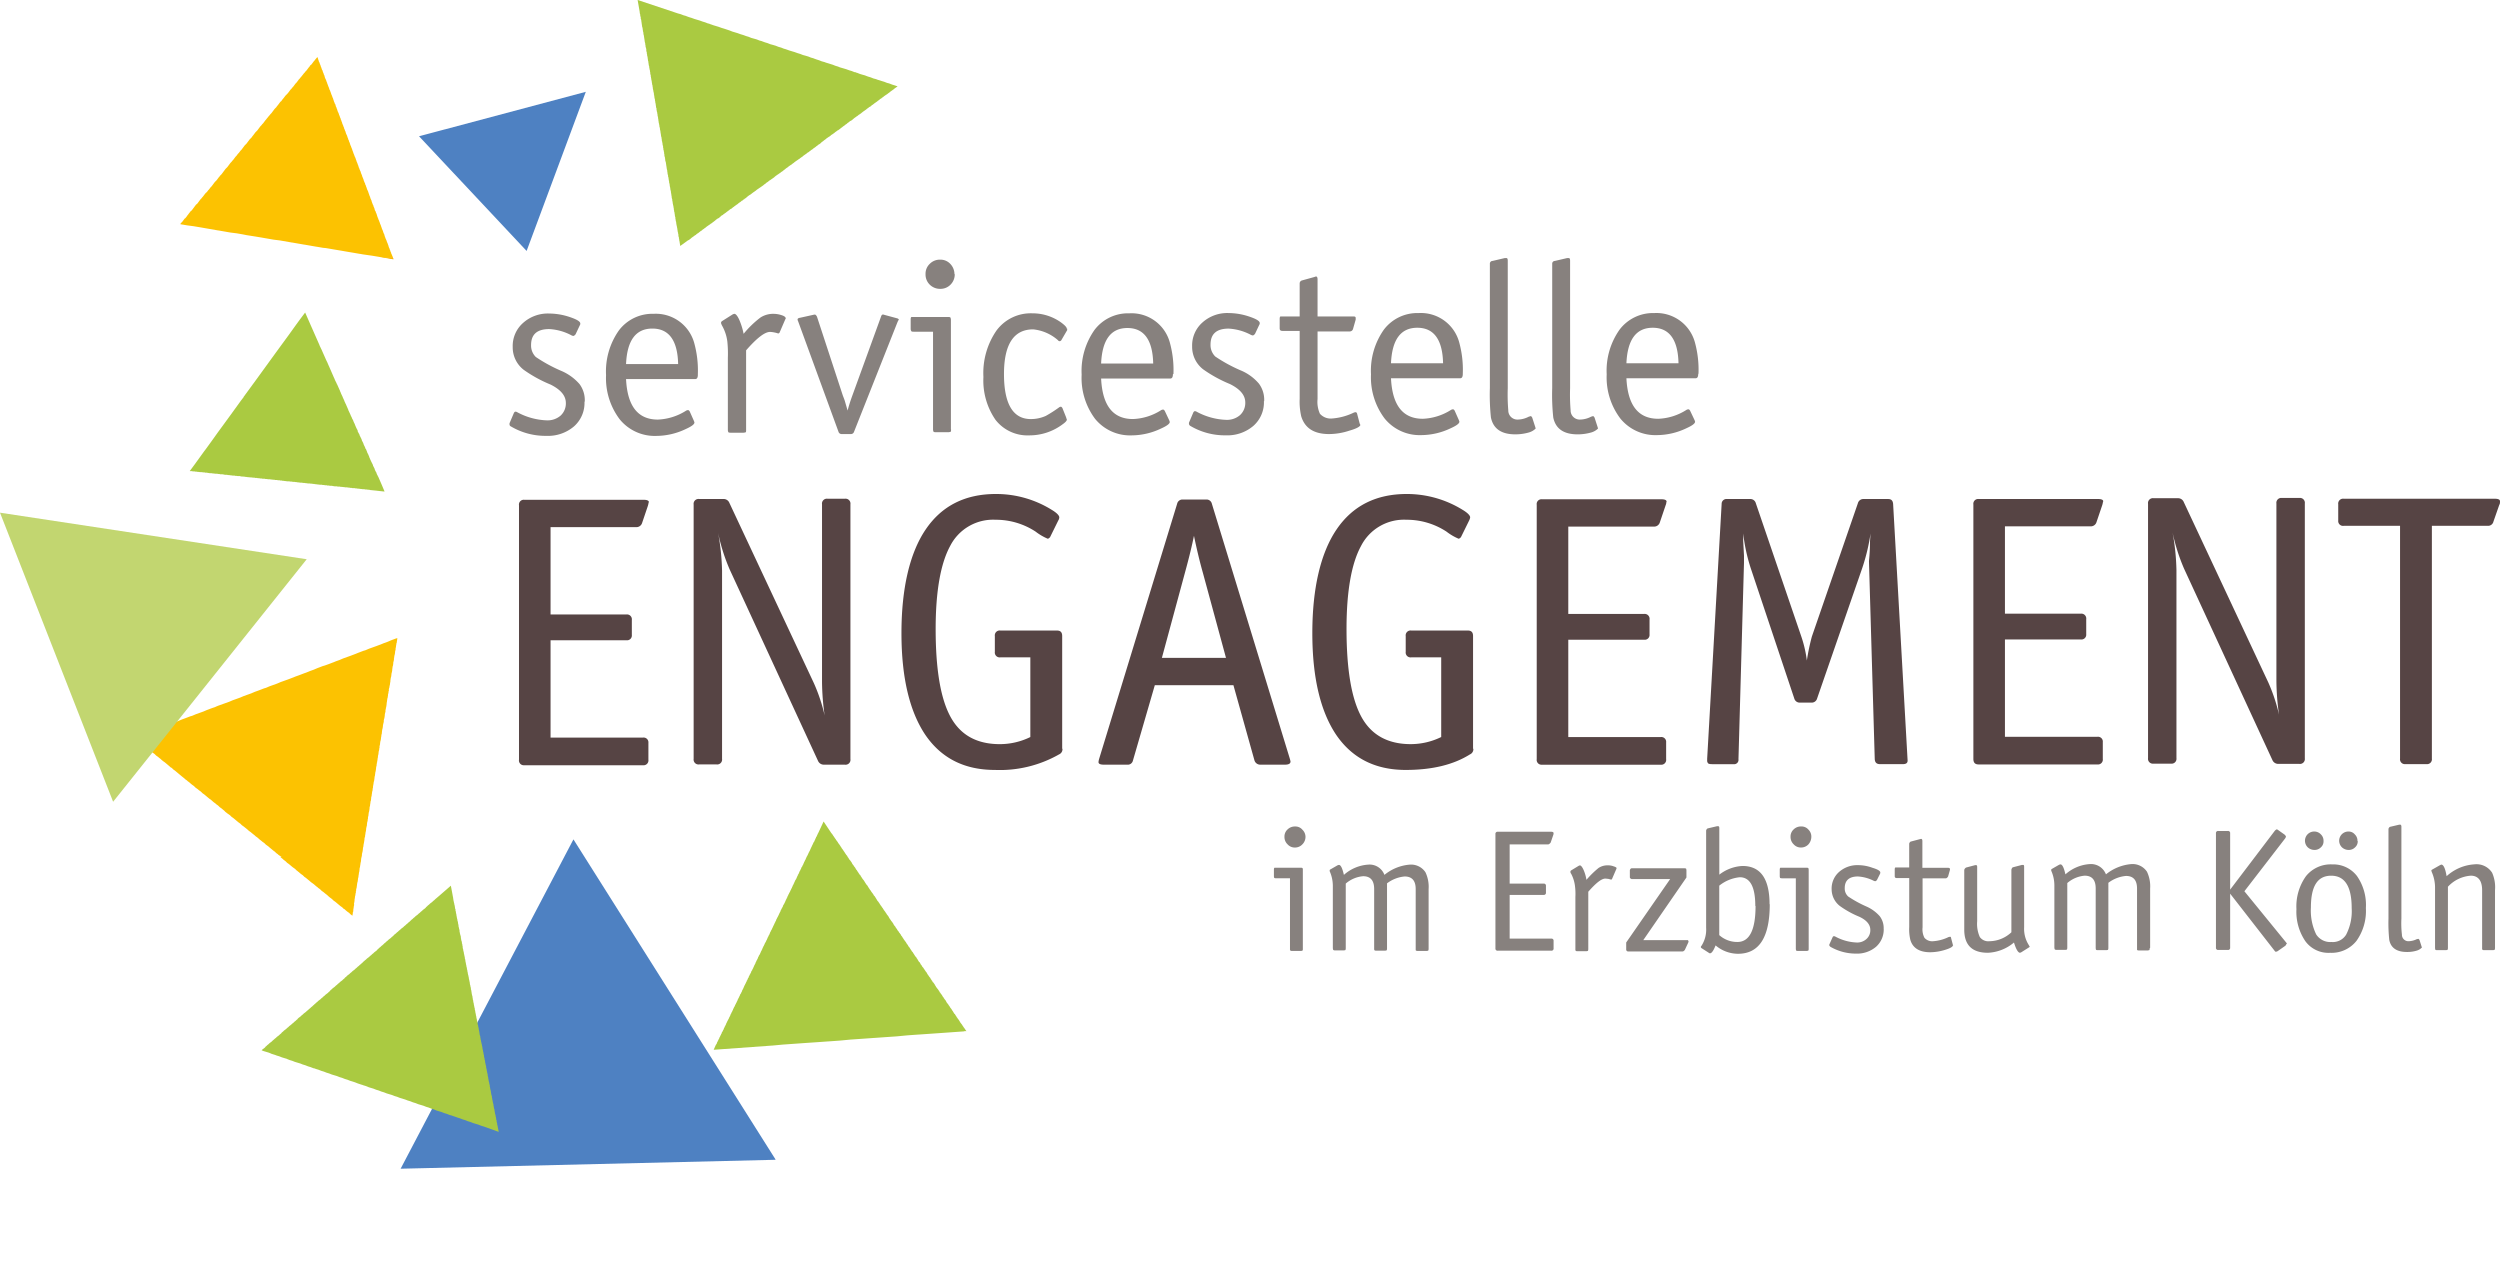
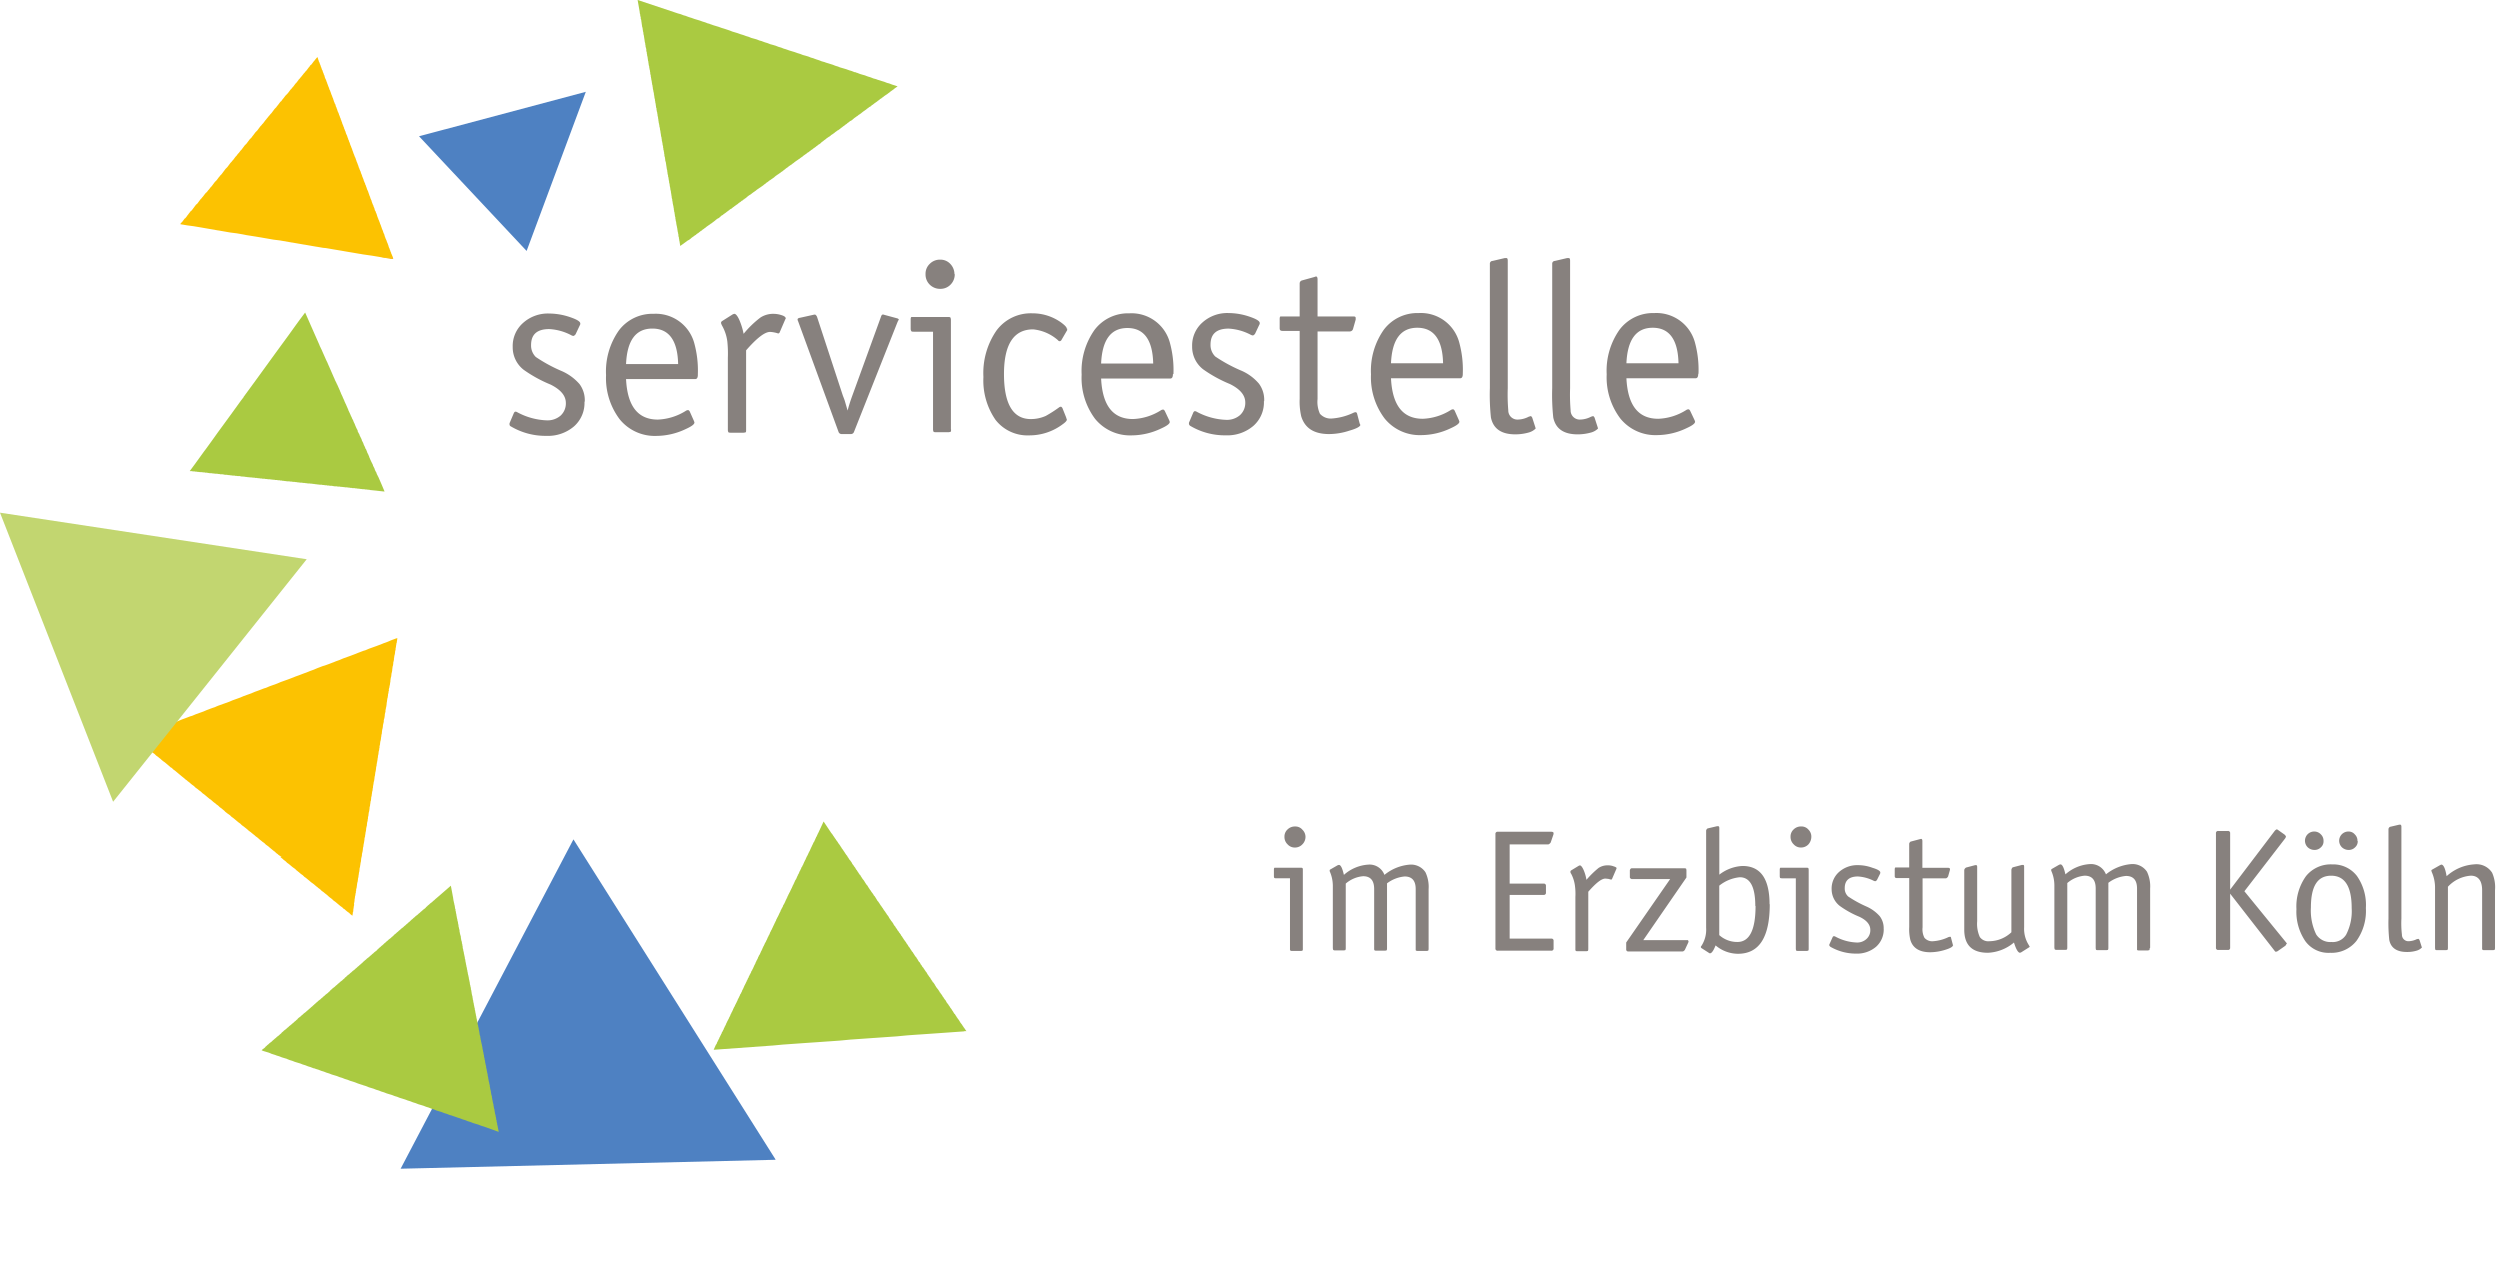
<svg xmlns="http://www.w3.org/2000/svg" xmlns:xlink="http://www.w3.org/1999/xlink" id="Ebene_1" data-name="Ebene 1" width="400.59" height="203.625" viewBox="0 0 400.59 203.625">
  <defs>
    <clipPath id="clip-path">
      <path id="Pfad_1145" data-name="Pfad 1145" d="M15.93,10.613,33.169,28.991l9.484-25.5Z" transform="translate(-15.93 -3.49)" fill="none" />
    </clipPath>
    <linearGradient id="linear-gradient" x1="-104.024" y1="60.066" x2="-104.024" y2="56.298" gradientUnits="objectBoundingBox">
      <stop offset="0" stop-color="#13539f" />
      <stop offset="1" stop-color="#4e81c2" />
    </linearGradient>
    <clipPath id="clip-path-2">
      <path id="Pfad_1146" data-name="Pfad 1146" d="M15.23,84.681l60.105-1.433L42.922,31.91Z" transform="translate(-15.23 -31.91)" fill="none" />
    </clipPath>
    <linearGradient id="linear-gradient-2" x1="-45.573" y1="34.989" x2="-45.573" y2="31.224" xlink:href="#linear-gradient" />
    <clipPath id="clip-path-3">
      <rect id="Rechteck_25" data-name="Rechteck 25" width="400.59" height="203.625" fill="none" />
    </clipPath>
  </defs>
-   <path id="Pfad_1141" data-name="Pfad 1141" d="M14.74,9.82l.927.169-.042-.169Z" transform="translate(47.389 31.571)" fill="#f9b105" />
  <path id="Pfad_1142" data-name="Pfad 1142" d="M14.5,9.78l1.475.253H16.4l-.084-.253Z" transform="translate(46.617 31.442)" fill="#f9b105" />
  <path id="Pfad_1143" data-name="Pfad 1143" d="M40.949,34.33l-.084-.253h0l-.042-.084h0l-.084-.211h0l-.084-.169h0v-.084h0l-.042-.042v-.042h0l-.084-.169h0l-.042-.169-.084-.169h0l-.042-.169h0l-.042-.042h0l-.084-.253h0l-.042-.169h0l-.042-.084h0l-.084-.253h0L39.98,31.8h0l-.042-.169-.042-.084-.084-.211h0l-.084-.169h0L39.685,31h0l-.084-.169h0v-.084h0l-.084-.253h0l-.084-.126-.042-.169h0l-.042-.084h0v-.084h-.042v-.084h0l-.126-.253h0l-.042-.169h0l-.042-.084h0l-.084-.253h0l-.042-.126h0l-.084-.169h0l-.042-.169h0L38.8,28.64h0l-.084-.253h0l-.084-.169h0l-.042-.084h.042l-.084-.126h0l-.084-.253h0l-.042-.084h0l-.042-.169h0l-.084-.253h0l-.084-.169h0l-.042-.169h0l-.084-.126h0l-.042-.084h0L38,26.532h0l-.042-.169h0l-.126-.253h0v-.084h0l-.126-.253h0l-.042-.126h0l-.042-.084h0l-.084-.253h0l-.042-.169h0l-.042-.084h0l-.084-.169h0l-.084-.253h0v-.042h0l-.084-.169h0l-.084-.253h0L37.071,24h-.042v-.084h0l-.084-.253h0l-.084-.169h0l-.042-.084h0l-.042-.126h0l-.084-.253h0l-.042-.084h0l-.042-.169h0l-.126-.253h0v-.084h0l-.126-.253h0l-.042-.126h0l-.042-.084h0l-.042-.169h0l-.084-.211-.084-.211h0l-.042-.084h0l-.042-.169h0l-.084-.211h0l-.042-.084h0l-.084-.253h0l-.042-.169H35.68v-.084h0l-.084-.169h0l-.084-.253h0l-.042-.042h0l-.042-.169h0l-.084-.253h0l-.084-.169h0V19.2h0l-.126-.253h0l-.042-.169h0l-.042-.084h0l-.042-.126h0l-.084-.253h0l-.042-.084h0L34.8,18.06h0l-.084-.253h0l-.042-.084h0l-.084-.211h0l-.042-.169h0L34.5,17.26h0l-.084-.253h0l-.042-.169h-.042v-.084h0l-.084-.169h0l-.042-.169h0l-.042-.042v-.042h0l-.042-.042h0l-.042-.169h0l-.084-.253h0L33.91,15.7h0v-.084h0l-.126-.253h0l-.042-.169h0L33.7,15.11l-.042-.126h0l-.084-.253h0l-.084-.169h0l-.042-.084h0l-.084-.253h0l-.042-.169h0l-.042-.042h0l-.084-.253h0l-.084-.169h0v-.084h0l-.084-.169h0l-.084-.253h0L32.9,13h0l-.084-.211h0l-.042-.169h0l-.042-.084h0l-.084-.253h0l-.084-.169h0v-.084h0l-.084-.169h0l-.084-.253h0l-.042-.126h-.042V11.4h0l-.084-.253h0l-.084-.169h0l-.042-.084h0l-.084-.253h0l-.042-.169h0l-.042-.042h0l-.042-.169h0l-.126-.253h0V9.926h0l-.084-.253h-.042L31.592,9.5h0L31.55,9.42h0l-.084-.211h0l-.042-.169h0l-.042-.084h0l-.042-.169h0l-.084-.169h0l-.084-.253h0l-.042-.084h0l-.084-.211h0L31,7.9h0l-.042-.084h0l-.084-.253h0L30.791,7.4h0l-.042-.084-.042-.169h0l-.084-.211h0l-.042-.084h0L30.5,6.6h0l-.084-.169h0V6.343h0l-.084-.169h0l-.084-.253h0L30.2,5.795h0l-.042-.084h0l-.084-.169h0l-.084-.253h0V5.2h0l-.126-.253h0l-.042-.169h0L29.779,4.7h0L29.7,4.488h0l-.042-.169h0l-.084-.126-.042-.126h0l-.084-.253h0L29.4,3.73h0l-.042-.169h0l-.084-.211h0l-.042-.084h0L29.189,3.1h0l-.126-.253h0l-.042-.169h0l-.042-.084h0l-.042-.169h0l-.084-.211h0L28.81,2.17l-.084.126h0l-.042.042h0l-.211.253h0l-.126.169h0l-.084.084h0l-.126.169h0l-.126.169h0l-.126.169h0l-.169.126h0l-.126.169h0v.042l-.042.042h0l-.084.084h0l-.126.169h0l-.126.169h0l-.126.169h0l-.169.169h0l-.126.169h0l-.126.126h0l-.126.169h0l-.169.211-.084.126h-.042l-.042.084h0l-.084.084h0l-.126.169h0l-.211.211h.042l-.084.084h0l-.126.169h0l-.126.169h0l-.169.169h0l-.126.169h0l-.126.169h0l-.126.169h0l-.126.126h0l-.126.169h0l-.169.169h0l-.126.169h0l-.126.169h0l-.126.169h0L24,8.071h0l-.126.126h0l-.169.169h0l-.126.169h0l-.126.169h0l-.211.253h0l-.126.169h0l-.042.084h0l-.169.126h0l-.126.169h0l-.126.169h0l-.126.169h0l-.211.253h0l-.042.084h0l-.169.169h0l-.126.126h0l-.126.169h0l-.126.169h0l-.126.169h0l-.126.169h0l-.169.169h0l-.126.169-.126.126h0v.042l-.084.042h0l-.042.084h0l-.211.253h0l-.126.169h0l-.084.084h0l-.126.169h0l-.126.169h0l-.126.169h0L20,12.918h0l-.126.169h0l-.169.169h0l-.126.169h0l-.126.169h0l-.126.169h0l-.126.169h0l-.126.126h0l-.169.169h0l-.126.169h0l-.126.169-.126.169h0l-.042.042-.042.042h0L18.4,14.9h0l-.126.169h0l-.211.211h0l-.084.084h0l-.126.169h0l-.126.169h0l-.126.169h0l-.126.169h0l-.169.169h0l-.126.126h0l-.126.169h0l-.126.169h0l-.126.169h0l-.126.169h0l-.169.169h0l-.126.169h0l-.126.169h0l-.126.126h0l-.169.211-.084.126h0l-.042.042-.042.042h0l-.084.084h0l-.126.169h0l-.126.169h0l-.126.169h0l-.126.126h0l-.126.169h0l-.169.169h0l-.126.169h0l-.126.169h0l-.126.169h0l-.126.169h0l-.126.126h0l-.169.169h0l-.126.169h0l-.126.169h0l-.126.169h0l-.126.169h0l-.126.169h0l-.211.211h0l-.084.084h0v.042l-.042.042h0l-.084.084h0l-.126.169h0l-.126.169h0l-.126.169h0l-.169.169h0l-.126.126h0l-.126.169h0l-.126.169h0l-.126.169h0l-.126.169h0l-.169.169h0l-.126.169h0l-.126.169h0l-.126.126h0l-.126.169h0l-.126.169h-.042L10.9,24h0l-.169.211-.084.126h0l-.042.042-.042.042h0l-.042.084h0l-.126.126h0l-.126.169h0l-.169.169h0l-.126.169h0l-.126.169h0l-.126.169h0l-.126.169h0l-.126.126H9.421l-.126.169h0l-.126.169h0l-.126.169h0l-.126.169h0l-.126.169h0l-.126.169H8.62l-.126.126h0l-.126.169h0l-.169.211-.084.126h0L8.03,27.5h0l-.042.084h0l-.126.169h0l-.211.253h0l-.084.042h0l-.126.169h0l-.126.169h0l-.126.169h0l-.169.169h0l-.169.211h0l.169.042h0l1.012.169h0L9,29.272H9l1.012.169h0l.969.169h0l.969.169h0l.969.169h.042l.969.169h0l.969.169h0l1.012.126h0l.969.169h0l.632.126,1.349.211h0l1.012.169h0l.969.169h0l.969.169h0l1.012.126h0l.969.169h0l.969.169h.042l.969.169h0l.969.169h.042l.969.169h0l.969.169h.042l.969.169h0l.464.042h0l1.475.253h0l1.012.169h0l.969.169h0l1.012.169h0l.969.169h.042l.464.084h0l1.475.211h0l1.012.169h0l.969.169Z" transform="translate(22.022 6.976)" fill="#fcc201" />
  <path id="Pfad_1144" data-name="Pfad 1144" d="M65.884,13.825l-.084-.042h-.084L65.5,13.7h0l-.421-.126h0l-.548-.211-.337-.084h0l-.422-.169h0l-.421-.126h0l-.674-.211h0l-.211-.084h0l-.464-.126h0l-.422-.169h0l-.421-.126h0L60.7,12.1h.042l-.464-.126h0l-.421-.126h0l-.421-.169h0l-.169-.042-.042-.042h0l-.253-.042h0l-.421-.169h0l-.421-.126h0l-.464-.169h0l-.421-.126h0l-.59-.169-.3-.126h0l-.422-.126h0l-.421-.169h0l-.674-.211h0l-.421-.126h0l-.211-.084h0l-.464-.126h0l-.421-.169h0L52.9,9.526h0l-.464-.169h.042l-.464-.126h0L51.6,9.062h0l-.422-.126h0l-.464-.126h0l-.421-.169h0l-.422-.126h0L49.4,8.346h0l-.421-.126h0l-.421-.126h0l-.59-.211-.3-.084h0l-.421-.169h0L46.79,7.5h0l-.421-.169h0l-.422-.126h0l-.464-.126h0l-.422-.169h0l-.421-.126h0l-.464-.169h.042l-.464-.126h0l-.422-.169h0L42.912,6.2h0l-.464-.126h0L42.027,5.9h0l-.421-.126h0l-.464-.169h0l-.421-.126h0l-.464-.169-.421-.126h0l-.422-.126h0l-.421-.169h0l-.506-.169-.379-.126h0l-.422-.126h0L37.222,4.3h0L36.8,4.173h0l-.421-.126h0l-.464-.169h-.042L35.7,3.793h0l-.211-.042h0l-.422-.169h0l-.421-.126h0l-.464-.169h0l-.422-.126h0l-.421-.126h0l-.464-.169h0l-.421-.126h0L32,2.571h.042l-.464-.126h0l-.422-.169h0l-.464-.126-.632-.211h0L24.24,0l.337,1.939h0v.126h0l.042.169h0l.042.126h0v.169h0l.042.126h0l.042.169v.211h0l.042.042h0l.042.211h0v.084h0l.042.211h0v.084h0l.042.211h0v.084h0l.042.211h0v.084h0L25,4.384h0l.042.169h0v.126h0l.042.126h0v.169h0l.042.126h0l.042.169h0v.211h0l.042.084h0l.042.211h0v.042h0l.042.253h0v.042h0l.042.169h0v.126h0l.042.169h0V6.7h0l.042.126h0L25.462,7h0v.126h0l.042.169h0v.126h0l.042.169.042.126h0l.042.211h0v.169h0v.042h0l.042.169h0l.042.126h0V8.6h0l.042.126h0v.126h0l.042.169h0l.042.126h0v.169h0l.042.126h0v.126h0l.042.253h0l.042.042h0v.211l.042.169h0v.084h0l.042.211h0l.042.084h0v.211h0l.042.042h0v.169h0l.042.126h0l.042.169h0v.126h0l.042.126h0v.169h0l.042.211h0l.042.084h0v.211h0l.042.084h0v.169l.042.084h0v.084h0v.084h0l.042.042v.042h0v.126h0l.042.084h0v.126h0l.042.169h0v.126h0l.042.126h0l.042.169h0v.126h0l.042.169h0V14.2h0l.042.169h0l.042.211h0v.042h0l.042.169h0l.042.169v.169h0l.042.084h0v.169h0l.042.126h0v.126h0l.042.169h0l.042.126h0V16.1h0l.042.126h0v.126h0l.042.169h0l.042.211h0v.084h0l.042.211h0v.084h0l.042.211h0l.042.042h0v.253h0l.042.126h0v.084h0l.042.126h0l.042.169h0v.126h0l.042.126h0v.169h0l.042.126h0l.042.211h0v.084h0l.042.211h0v.084h0l.042.211h0v.084h0l.042.211h0l.042.084h0v.126h0l.042.169h0v.042h0v.084h0l.042.126h0l.042.169h0V20.7h0l.042.169h0l.042.211h0v.084h0l.042.211h0v.042h0l.042.211h0v.084h0l.042.211h0l.042.084h0v.126h0l.042.169h0v.126h0l.042.253h0l.042.042h0v.169h0l.042.126h0v.126h0l.042.169h0l.042.126h0v.211h0l.042.084h0V23.9h0l.042.211h0l.042.042h0v.169h0l.042.126h0v.169h0l.042.126h0v.169h0l.042.211h0l.042.042h0v.169h0l.042.126h0v.169h0l.042.211h0l.042.084h0l.042.211h0v.042h0l.042.253h0v.042h0l.042.211h0v.084h0l.042.169h0v.126h0l.042.126h0l.042.169h0v.126h0l.042.211h0v.084h0l.042.211h0l.042.084h0v.211h0l.042.084h0l.042.211h0v.084h0l.042.211h0v.042h0l.042.169h0v.126h0l.042.169h0l.042.126h0v.169h0l.042.126h0v.126h0l.042.084h0v.169h0l.042.042h0v.211h0l.042.084h0l.042.211h0v.084h0l.042.211h0v.084h0l.042.126h0V31.4h0l.042.126h0V31.7h0l.042.126h0l.042.126h0v.169h0l.042.126h0v.169h0l.042.042h0v.084h0v.084h0l.042.126h0v.084h0l.042.126h0l.042.253h0v.042h0l.042.169h0v.126h0l.042.169h0v.126h0l.042.126h0l.042.169h0v.126h0l.042.169h0v.126h0l.042.169.042.126h0v.084h0v.042h0v.084h0l.042.126h0v.084h0l.042.211h0l.042.084h0v.211h0l.042.084h0V36h0l.042.169h0l.042.126H30.52l.042.169h0l.042.211h0v.042h0l.042.253h0v.042h0l.042.211h0l.042.084h0v.169h0v.042h.042v.169h0v.042h0l.042.253h0l.042.042h0v.169h0l.042.126h0v.169h0l.042.126h0l.126.8,1.054-.759.169-.126h0l.042-.042h.084l.169-.126.211-.169h0l.084-.084h0l.3-.211h0l.126-.084h0l.042-.042.042-.042h0l.169-.084.126-.126h0l.169-.126h.042l.253-.211.211-.169h0l.126-.042h0v-.042l.084-.042h0l.126-.126.169-.084h0v-.042l.084-.042h0l.126-.084.253-.211h0l.126-.084h0l.3-.211h0l.084-.042h0l.042-.042.042-.042h0l.211-.126.084-.084h0l.084-.042.042-.042h0l.169-.126h0l.211-.169h0l.084-.084h0l.3-.211h0l.126-.042h0l.3-.253h0L37.6,34.6l.3-.169h0l.084-.084h0l.3-.211h0l.126-.084h0l.084-.084h0l.126-.084.169-.126h0l.042-.042h.042l.169-.169.253-.126h0l.084-.084h0l.084-.042v-.042h0l.211-.126.084-.084h0L39.835,33l.042-.042h0L40,32.877l.169-.126h0l.084-.042h0l.084-.084h0l.211-.169h0l.084-.042h0l.169-.126.126-.126h.042l.084-.042h0l.126-.126.169-.084h0v-.042l.084-.042h0l.126-.084.253-.211h0l.084-.084h0l.3-.211h0l.126-.042h0l.042-.084h.042l.211-.169h0l.169-.126h0l.126-.084h0l.3-.211h0l.084-.084h0l.3-.211h0l.084-.042h0l.084-.084H43.8l.169-.126.126-.084h0l.3-.211h0l.084-.084h0l.3-.211h0l.084-.084h0l.042-.042.084-.042h0l.126-.084.253-.211h0l.084-.042h0l.3-.211h0l.126-.084h0l.3-.211h-.042l.126-.084h0l.084-.084h0l.126-.084.169-.126h0l.084-.042h0l.169-.126.253-.169h0l.084-.084h0l.211-.126h0l.253-.211.126-.084h0l.042-.042.084-.042h-.042l.169-.126.253-.169h0l.084-.084h0l.3-.211h0l.211-.126h0l.084-.084.3-.211h0l.084-.084h0l.3-.211h0l.126-.084h0l.3-.211h0l.084-.042h0l.042-.042.042-.042h0l.126-.084.169-.126h0l.084-.042.042-.042h0l.084-.084h0l.3-.211h0l.126-.084.169-.126h0l.084-.084h0l.169-.084.253-.211h0l.084-.042h0l.084-.084h0l.211-.126h0l.084-.084h0l.042-.042.084-.042h0l.169-.126.126-.084h0l.042-.042.042-.042h0l.126-.084.169-.126h0l.084-.084h0l.169-.084.211-.169h0L53.7,22.8h0l.3-.211h0l.084-.084h0l.3-.211h0l.084-.084h0l.3-.211h0l.126-.084h0l.084-.042h0l.169-.126.126-.126h0l.084-.042h0l.126-.084.3-.211h0l.084-.084h0l.3-.211h0l.084-.084h.042l.084-.042h0l.169-.126.126-.084h0l.042-.042.042-.042h0l.169-.126.126-.084h0l.042-.042.042-.042h0l.126-.084h0l.3-.211H57.5l.169-.084.169-.126h0v-.042l.084-.042h0l.126-.084.253-.211h0l.126-.042h0l.3-.211h-.042l.126-.084h0l.042-.042.042-.042h0l.169-.126.126-.084h0l.084-.042v-.042h0l.169-.084.253-.211h0l.084-.042h0l.3-.211h0l.084-.084h0L60.236,18l.042-.042h0l.169-.126.126-.084h0l.3-.211h0l.084-.084h0l.3-.211h0l.084-.084h0l.084-.042h.042l.169-.126.126-.126h0l.042-.042h.042l.169-.126.211-.169h0l.126-.084h0l.3-.211h0l.084-.084h0l.042-.042h.042l.211-.169.084-.084h0l.084-.042h.042l.126-.126.253-.169h0l.084-.084h0l.3-.211h0l.211-.126h0l.211-.169h0l.126-.084.253-.211h0L65,14.5h0l.169-.126h0l.126-.084h0l.042-.042.042-.042h0l.169-.126.126-.084h0l.211-.169Z" transform="translate(77.931)" fill="#aaca41" />
  <g id="Gruppe_201" data-name="Gruppe 201" transform="translate(67.144 14.71)" clip-path="url(#clip-path)">
    <rect id="Rechteck_23" data-name="Rechteck 23" width="26.723" height="25.501" fill="url(#linear-gradient)" />
  </g>
  <g id="Gruppe_202" data-name="Gruppe 202" transform="translate(64.194 134.499)" clip-path="url(#clip-path-2)">
    <rect id="Rechteck_24" data-name="Rechteck 24" width="60.063" height="52.771" fill="url(#linear-gradient-2)" />
  </g>
  <path id="Pfad_1147" data-name="Pfad 1147" d="M47.217,24.386l.042-.126-.211.042-.8.3h0l-.59.253h0l-.59.211h0l-.3.126h0l-.885.337h0l-.59.211h0l-.59.211h0l-.59.253h0l-.3.084h0l-.885.337h0l-.3.126h0l-.885.337h0l-.59.211h0l-.59.211h0l-.59.253h0l-.59.211h0l-.3.126h0l-.885.337h0l-.59.211h0l-.3.084h0l-.885.337h0l-.59.253h0l-.59.211h0l-.3.126h0l-.8.3L31.5,30.2h0l-.59.211h0l-.3.126h0l-.885.337h0l-.59.211h0l-.59.211h0l-.59.253h0l-.59.211h0l-.59.211h0l-.59.253h0l-.3.084h0L25,32.648h0l-.59.211h0l-.59.253h0l-.59.211h0l-.59.211h0l-.59.253h0l-.59.211h0l-.59.211h0l-.59.253h0l-.59.211h0l-.59.211h0l-.59.211h0l-.3.126h0l-.169.084-.126.042h0l-.379.126-.8.3h0l-.59.253h0l-.59.211h0l-.59.211h0l-.59.253h0l-.3.084h0l-.885.337h0l-.464.169-.717.3h0l-.59.211h0l-.59.211h0l-.59.253h0l-.59.211h0l-.59.211h0l-.3.126h0l-.885.337h0l-.464.169-.717.253h0l-.59.253h0l-.59.211h0l-.3.126H5.194l-.084.042.042.042.3.253h0l.126.084h0l.253.253h0l.421.337h0l.126.084h0l.3.253h0l.253.211h0l.3.211h0l.253.211h0l.3.253h0l.253.211h0l.3.211h0l.253.253h0l.3.211h0l.253.211h0l.169.126h0l.126.126h0l.253.211h0l.3.211h0l.253.211h0l.3.253h0l.379.337h0l.169.084h0l.253.253h0l.126.084h0l.169.126h0l.253.211h0l.3.253h0l.253.211h0l.253.211h0l.421.337h0l.126.126h0l.3.211h0l.126.126h0l.126.084h0l.3.253h0l.253.211h0l.3.211h0l.253.253h0l.3.211h0l.253.211h0l.3.211h0l.253.253h0l.3.211h0l.253.211h0l.3.253h0l.253.211h0l.3.211h0l.379.337h0l.169.126h0l.126.084h0l.126.126h0l.3.211h0l.253.253h0l.3.211h0l.253.211h0l.3.253h-.042l.421.337h0l.126.084h0l.3.211h0l.253.253h0l.3.211h0l.253.211h0l.3.253h0l.253.211h0l.3.211h0l.253.253h0l.3.211h0l.421.337h0l.253.211h0l.126.126h0l.3.211h0l.253.211h0l.421.337h0l.126.126h0l.3.211h0l.379.337h0l.169.126h0l.253.211h0l.3.211h0l.253.253h0l.3.211h0l.253.211h0l.3.253h0l.253.211h0l.126.084v.042h0l.169.084h0l.253.253h0l.3.211h-.042l.3.211h0l.3.211H28.5l.421.337h0l.126.126h0l.084.042.084.084h0l.126.084h0l.253.253h0l.3.211h0l.253.211h0l.3.253h0l.421.3h0l.253.253h0l.126.084h0l.126.126h.042l.126.126h0l.253.211h0l.3.211h0l.253.253h0l.3.211h0l.253.211h0l.3.253h0l.253.211h0l.3.211h0l.253.211h0l.3.253h0l.126.084h0l.126.126h0l.3.211h0l.253.253h0l.3.211h0l.253.211h0l.421.337h0l.126.126h0l.253.211h0l.126.084.042.042h0l.126.084h0l.253.253h0l.3.211h0l.253.211h0l.3.253h0l.253.211h0l.3.211h0l.253.253h.042l.126.084h0l.126.126h0l.253.211h0l.3.211h0l.253.253h0l.126.084h0l.126.126.042-.126h0l.042-.211V68.18h.042l.042-.337h0v-.126h0l.042-.211h0l.042-.337h0l.042-.126h0L40.3,66.7h0l.042-.084h0l.042-.337h0v-.126h0l.042-.211h0l.042-.337h0l.042-.126h0l.042-.337h0l.042-.084h0v-.253h.042v-.253l.042-.169h0l.084-.337h-.042l.042-.126h0l.042-.337h0l.042-.211h0l.042-.126h0l.042-.337h0v-.084h0l.084-.337h0v-.126h0l.042-.211h0l.042-.337h0l.042-.126h0l.042-.337h0v-.126h0l.042-.211h0l.042-.084h0V60.8h0l.042-.211h0l.042-.337h0l.042-.126h0l.042-.337h0v-.126h0l.042-.211h0l.084-.337h0v-.126h0l.042-.3h0l.042-.126h0l.042-.211h0l.042-.337h0V57.9h0l.084-.337h0v-.126h0l.042-.211h0l.042-.211h0l.042-.253h0l.042-.3h0v-.126h0L42.075,56h0v-.126h0l.042-.211h0l.042-.337h0L42.2,55.2h0l.042-.337h0v-.084h0l.042-.211h0l.084-.337h0V54.1h0l.042-.337h0l.042-.126h0l.042-.211h0V53.3h0l.042-.126v-.211h0l.084-.337h0v-.084h0l.042-.337h0l.042-.126h0l.042-.211h0l.042-.337h0V51.4h0l.084-.337h0v-.084h0l.042-.253h0l.042-.337h0L43,50.308h0l.042-.337h0v-.126h0l.042-.211h0l.042-.084v-.042h0v-.084h0l.042-.253h0l.042-.337h0l.042-.084h0l.042-.337h0v-.126h.042v-.211h0l.042-.253.042-.211h0l.042-.337h0l.042-.084h0l.042-.253h0l.042-.337h0v-.084h0l.084-.337h0v-.126h0l.042-.211h0v-.126h0l.042-.084h0l.042-.253h0l.042-.337h0v-.084h0l.084-.337h0v-.126h0l.042-.211h0v-.126h.042v-.126l.042-.211h0l.042-.337h0V43.4h.042v-.253h0l.084-.337h0v-.084h0l.042-.337h0l.042-.126h0l.042-.211h0v-.126h0l.042-.084h0v-.253h0l.084-.337h0v-.084h0l.042-.337h0l.042-.126h0l.042-.211h0l.042-.337h0v-.126h.042v-.211h0l.084-.337h0V39.35h0l.042-.337h0l.042-.211h0l.042-.126h0l.042-.337h0v-.084h0L44.984,38h0l.084-.337h0v-.211h0l.042-.211h0l.042-.126h0l.042-.211h0l.042-.337h0v-.126h0l.084-.337h0l.042-.211h-.042l.042-.169.042-.169h0V35.43h0l.042-.084h0l.042-.253h0l.042-.3h0v-.126h0l.042-.211h0l.042-.337h0l.042-.253h0l.042-.084h0v-.126h0l.042-.126h0v-.084h0v-.126h0l.084-.337h0v-.126h0l.084-.3h-.042l.042-.253h0l.042-.084h0L46,31.889h0l.042-.126h0l.042-.337h0l.042-.211h0v-.126h0l.042-.337h0l.042-.211h0l.042-.126h0l.042-.337h0v-.084h0l.084-.337h0l.042-.253h0v-.084h0l.042-.337h0l.042-.253h0l.042-.084h0l.042-.337h0V28.18l.084-.337h0l.042-.211H46.67l.042-.126h0l.042-.337h0l.042-.211h0l.042-.126h0l.042-.337h0V26.41h0l.084-.337h0v-.211h0l.042-.126h0l.042-.337h0l.042-.211h0v-.126h.042l.042-.337h0l.042-.211h0v-.126Z" transform="translate(16.428 77.995)" fill="#fcc201" />
  <path id="Pfad_1148" data-name="Pfad 1148" d="M67.594,64.823h.042l-.126-.169-.084-.126h0l-.042-.084h0l-.042-.042L67.3,64.36h0l-.042-.084-.084-.084h0v-.042l-.042-.042h0l-.084-.126h0l-.084-.126-.042-.084h0l-.042-.042h0l-.126-.169h0l-.042-.042-.084-.126h0v-.042l-.042-.042h0l-.084-.126h0l-.042-.084-.084-.126h0l-.042-.042h0l-.126-.169h0l-.042-.084-.084-.084h0l-.084-.169-.126-.169h0l-.084-.169h0l-.084-.042-.126-.211h0l-.042-.042h0v-.042l-.042-.042h0l-.042-.084-.126-.169h0l-.042-.084h0l-.042-.042v-.042h0l-.042-.042-.169-.211h0l-.042-.084h0V60.9h-.042l-.042-.084h0l-.126-.169h0l-.042-.084h0l-.042-.042v-.042h0L64.6,60.4l-.126-.169h0l-.042-.084h0V60.1H64.39l-.042-.126-.126-.169h0l-.042-.042h0l-.042-.042v-.042h0l-.084-.084-.084-.126h.042l-.169-.169h0l-.042-.126-.084-.084h0v-.042l-.042-.042h0l-.084-.126h0l-.084-.084-.042-.126h-.042l-.042-.042h0l-.042-.084h0l-.084-.169-.084-.084h0v-.042l-.042-.042h0l-.084-.126h0L62.957,58l-.042-.126h-.042l-.042-.042h0l-.084-.126h0l-.042-.126-.084-.084h0l-.042-.042V57.4h0l-.042-.084-.126-.169h0l-.042-.084h0l-.042-.042h-.042L62.2,56.9h0l-.042-.126-.084-.084h0l-.042-.042V56.6h0l-.084-.084-.084-.169h0l-.042-.084h0l-.042-.042h0l-.084-.084-.126-.211h0l-.042-.042h0l-.042-.042V55.8h0l-.084-.084-.084-.169h0l-.042-.084h0l-.126-.169-.084-.084h0v-.042l-.042-.042h0L60.934,55h0l-.042-.084-.126-.169h0l-.042-.084h0l-.042-.042h0l-.084-.084h0l-.084-.126h0V54.37l-.042-.042h0l-.084-.126h0l-.084-.084-.042-.126h0l-.042-.042h0l-.084-.169h0l-.084-.042h0l-.084-.126h0l-.126-.211h0l-.042-.084-.084-.126h0l-.042-.042h0l-.084-.169h0l-.084-.084-.084-.084h0l-.042-.084h0L59.29,52.6h0l-.042-.084-.084-.126h0l-.042-.042h0l-.084-.169h0l-.084-.084-.084-.084h0v-.042l-.042-.042h0l-.042-.084-.126-.169h0l-.042-.084h0l-.042-.042V51.5h0l-.042-.042h0l-.169-.211h0l-.042-.042h0v-.042l-.042-.042h0L58.236,51l-.126-.126h0l-.042-.084h0l-.042-.042V50.7h0l-.042-.042h0l-.126-.211h-.042l-.042-.084h0v-.042h-.042l-.042-.084-.126-.169h0l-.042-.084h0l-.042-.042V49.9h0l-.084-.084-.042-.084h0l-.042-.084h0l-.126-.126h0l-.042-.126-.126-.169h0l-.042-.042h0v-.042L56.93,49.1h0l-.084-.084-.042-.084h0l-.042-.084h0l-.126-.126h0l-.042-.084-.084-.126h0v-.042l-.042-.042h0l-.042-.042h0l-.126-.169-.042-.126h-.042v-.042h0l-.126-.126h0l-.042-.084-.084-.126h0l-.042-.042v-.042h0l-.042-.084-.126-.169h0l-.042-.084h-.042v-.042h0l-.084-.084-.126-.211h0l-.042-.042h0l-.042-.042v-.042h0l-.084-.084-.084-.169h0l-.042-.084h0l-.084-.126h0l-.169-.211h0l-.042-.042h0v-.042l-.042-.042h0l-.042-.084-.126-.169h0l-.042-.084h0l-.042-.042h0l-.084-.126-.084-.084h0v-.042l-.042-.042h0l-.084-.126h0l-.042-.084-.084-.126h-.042v-.042h0l-.084-.126h0l-.084-.126-.084-.084h0v-.042l-.042-.042h0l-.084-.126h0l-.042-.084h0l-.126-.169h0l-.042-.084h0l-.042-.042h0l-.084-.084-.084-.126h0l-.042-.084h0l-.084-.126h0l-.042-.084h0l-.084-.126h0l-.126-.211h0l-.084-.084-.084-.084h0V42.99l-.042-.042h0l-.042-.084-.126-.169h0L52.5,42.61h0l-.042-.042h0l-.084-.126-.084-.169h-.042l-.084-.126h0l-.042-.084h0L52,41.894h0l-.042-.084h0l-.042-.042h0l-.042-.084-.126-.211h0L51.7,41.43h0l-.042-.042-.042-.042h0l-.042-.084-.126-.169h0l-.042-.084h0l-.042-.042v-.042h0l-.042-.042h0l-.126-.211h0l-.042-.042h0l-.042-.084h-.042l-.042-.084-.126-.169h0l-.042-.084h0l-.042-.042v-.042h0l-.084-.084-.084-.169h0l-.042-.084h-.042l-.042-.042h0l-.042-.084-.126-.169h0l-.042-.084h0l-.126-.169-.042-.084h0l-.042-.042V39.07h0l-.126-.126h0l-.042-.084-.084-.126h0V38.69l-.042-.042h0l-.084-.126h0l-.084-.084-.042-.084h0l-.042-.042v-.042h0l-.084-.084-.126-.169h0l-.042-.084h0V37.89l-.042-.042h0l-.042-.084-.126-.169h0l-.042-.084h-.042v-.042h0l-.084-.084-.126-.169h0l-.042-.084h0v-.042l-.042-.042h0l-.084-.084-.084-.169h0l-.042-.084h0l-.042-.042h0l-.084-.084-.126-.211h0L48.2,36.33h0l-.084-.169-.126-.169h0l-.042-.084H47.91v-.042h0l-.084-.126-.126-.169h0l-.042-.042h0l-.042-.084h0l-.042-.084-.126-.169h0l-.042-.084h0l-.126-.169-.042-.084h0l-.042-.042-.042-.042h0l-.084-.126h0l-.042-.084-.084-.126h0l-.042-.042h0l-.084-.126h0l-.084-.084-.042-.126h0l-.042-.042L46.6,33.97h0l-.042-.084-.126-.169h0l-.042-.084h0l-.042-.042h0l-.084-.126h0l-.084-.126-.042-.084h0l-.042-.042v-.042h-.042l-.042-.042h0l-1.264-1.9-.885,1.9h0l-.042.042h0l-.042.126h0l-.084.169h0l-.042.126h0l-.126.169h0v.084h0l-.084.126h0L43.4,34.1h0l-.084.169h0l-.042.126h0l-.084.126h0l-.084.126h0l-.042.126h0l-.084.169h0l-.084.169h0l-.042.084h0l-.042.126h0l-.084.126h0l-.042.126h0l-.084.169h0l-.042.126h0l-.084.126h0l-.042.126h0l-.084.126h0l-.084.211h0l-.042.084h0l-.084.169h0l-.042.084h0l-.084.126h0l-.042.126h0l-.084.169h0l-.042.126h0l-.084.126h0l-.042.126h0l-.084.126h0l-.042.126h0l-.084.169h0l-.042.126h0l-.084.126h0l-.042.126h0l-.084.126h0l-.084.126h0l-.042.169h0l-.084.126h0L41,39.07h0l-.084.126h0l-.084.211h0l-.042.084h0l-.042.126h0l-.126.169h0v.084h0L40.534,40h0l-.042.126h0l-.084.169h0l-.042.126h0l-.084.126h0l-.084.126h0l-.084.211h0l-.042.042h0l-.042.169h0l-.084.126h0l-.042.126h0l-.084.126h0l-.042.126h0l-.084.169h0l-.042.126h0l-.084.126h0l-.084.211h0l-.042.042h0L39.4,42.4h0l-.084.169h0l-.084.126h0l-.042.126h0l-.084.126h0l-.042.126h0l-.084.126h0l-.042.169h0l-.126.169h.042l-.042.084h0l-.126.211h0v.042h0l-.084.169h0l-.042.126h0l-.084.126h0l-.042.126h0l-.084.126h0l-.084.126h0l-.042.169h0l-.084.126h0l-.042.126h0L38,45.224h0l-.042.126h0l-.084.126h0l-.042.169h0l-.084.126h0l-.042.126h0l-.084.126h0l-.042.126h0l-.084.169h0l-.084.169h0l-.042.084h0v.042H37.33l-.042.084h0l-.042.126h0l-.084.126h0l-.042.169h0l-.084.126h0l-.042.126h0l-.084.126h0l-.042.126h0l-.084.169h0l-.084.169h0l-.042.084h0l-.042.126h0l-.084.126h0l-.042.126h0L36.4,48.6h0l-.084.126h0l-.042.126h0l-.084.126h0l-.042.126h0l-.084.211h0l-.042.084h0l-.084.126h0l-.042.126h0l-.084.126h0l-.042.126h0l-.084.169h0l-.042.126h0l-.084.126h0l-.042.126h0l-.126.211h0V50.7h-.042l-.042.169h0L35.223,51h0l-.042.126h0l-.084.126h0l-.042.126h0l-.084.126h0l-.042.169h0l-.084.126h0l-.042.126h0l-.084.126h0l-.042.126h0l-.084.169h0l-.042.126h0l-.084.126h0l-.084.126h0l-.042.126h0l-.084.126h0l-.042.169h0l-.084.126h0l-.042.126h0L34,53.527h0l-.084.211h0l-.042.042h0l-.042.169h0l-.084.126h0l-.042.126h0l-.084.126h0l-.042.126h0l-.084.169h0l-.042.126h0l-.084.126h0l-.084.211h0l-.042.042h0l-.084.126h0l-.042.169h0l-.084.126h0l-.042.126h0L32.9,55.8h0l-.042.126h0l-.084.126h0l-.042.169h0l-.126.169h0v.084h0l-.084.126h0l-.042.126h-.042L32.4,56.9h0l-.084.126h0l-.042.126h0l-.084.126h0l-.042.126h0l-.084.126h0l-.084.211h0l-.042.084h0l-.042.126h0l-.084.126h0l-.042.126h0l-.084.126h0l-.042.169h0l-.084.126h0l-.042.126h0l-.084.126h0l-.084.126h0l-.042.169h0l-.084.126h0l-.042.126h0l-.084.126h0l-.042.126h0l-.084.126h0l-.042.169h0l-.084.126h0l-.042.126h0l-.084.126h0l-.042.126h0l-.084.126h0l-.084.211h0l-.042.084h0l-.084.126h0l-.042.126h0l-.084.126h0l-.042.169h0l-.084.126h0l-.042.126h0L30,61.831h0l-.042.126h0l-.126.211h0v.084h0l-.084.126h0l-.042.126h0l-.084.126h0l-.042.126h0l-.084.169h0l-.084.126h0l-.042.126h0l-.084.126h0l-.042.126h0l-.084.126h0l-.042.169h0l-.084.126h0l-.042.126h0l-.084.126h0l-.042.126h0l-.084.126h0l-.042.169h0l-.084.126h0l-.084.211h0l-.042.042h0l-.084.126h0l-.042.169h0l-.084.126h0l-.042.126h0l-.084.126h0l-.042.126h0l-.084.126h0L28.015,66h0l-.084.126h0l-.042.126h0l-.084.126h0l-.042.126h0l-.084.126h0l-.042.169h0l-.084.126h0l-.084.126h0l-.337.759,9.357-.674h.042l1.812-.169h.042l1.77-.126h0l1.77-.126h0l1.855-.126h0l1.77-.126h.042l1.77-.126h0l1.77-.169h.042l1.812-.126h0l1.77-.126H52.8l1.77-.126h0l1.855-.126h0l1.77-.169h0l1.77-.126h.042l1.812-.126h0l1.812-.126h0l1.77-.126h0l1.77-.126h.042l.126-.042h.253Z" transform="translate(87.222 100.403)" fill="#aaca41" />
  <path id="Pfad_1149" data-name="Pfad 1149" d="M18.124,65.812,49.146,26.95,0,19.49Z" transform="translate(0 62.66)" fill="#c2d670" />
  <path id="Pfad_1150" data-name="Pfad 1150" d="M7.21,37.254l.042.042h.3l.169.042h.253l.169.042H8.39l.084.042h.169l.253.042h.253l.3.042h.169l.084.042h.337l.042.042H10.2l.253.042h.253l.253.042h.084l.3.042h.253l.253.042h.126l.126.042h.337l.253.042h0l.169.042H13.2l.126.042h.169l.253.042h.084l.253.042h.3l.126.042h.169l.253.042h.337l.126.042h0l.253.042v-.042l.084.042h.253l.084.042h.169l.253.042h.084l.253.042v-.042l.084.042h.169l.3.042h.253l.042.042H18l.126.042h.253l.084.042h.253l.169.042h.337l.126.042h.169l.253.042h.253l.253.042h.084l.253.042h.211l.042.042h.379l.084.042h.3l.126.042H22l.084.042h.169l.253.042h.084l.253.042h.3l.253.042h.253l.042.042h.3l.253.042h.169l.084.042h.169l.253.042h.3l.126.042h.211l.253.042h.084l.253.042h.253l.253.042h.211l.084.042h.253l.084.042h.169l.253.042h.084l.253.042v-.042l.042.042h.379v.042h.253l.211.042h.253l.084.042h.253l.169.042h.337l.126.042h.042l.253.042h.379l.084.042h.337l.169.042h.169l.253.042h.169l.084.042h.337l.253.042h.126l.126.042h.211l.169.042h.337l.169.042h.169l.169.042H34.4l.084.042h.169l.3.042H35.2l.126.042h.211l.253.042h.253v.042l2.4.253h0l-.421-1.012-.548-1.264h0l-.084-.169h0l-.042-.042v-.042h0l-.084-.169h0l-.042-.042V37.8l-.042-.084-.042-.169-.084-.126h0l-.126-.253-.042-.084h0l-.042-.169h0l-.042-.084h0l-.042-.084-.084-.169L36.63,36.5h0l-.042-.084h0v-.084h0l-.042-.084-.042-.084h0l-.126-.253h0l-.042-.084h0l-.042-.084-.211-.464v-.042h0L36,35.1v-.042h0l-.042-.084h0v-.084h0l-.042-.042-.084-.211h0l-.042-.084-.042-.084h0l-.084-.126h0v-.084h0l-.042-.084-.169-.421h-.042l-.126-.337L35.2,33.25h0l-.084-.169h0l-.084-.253h0l-.084-.169-.084-.169h0l-.042-.042v-.042h0l-.084-.253-.042-.084h0l-.126-.253h0l-.126-.253h0L34.4,31.4h0l-.126-.211h0l-.084-.169-.084-.169h.042l-.042-.126-.126-.211h0v-.042l-.042-.042h0l-.253-.59h0v-.042l-.169-.337-.084-.211h0l-.042-.126-.126-.211h0l-.042-.084h0v-.042l-.169-.337-.084-.211h0l-.337-.717h0v-.042l-.421-.969h0l-.042-.042v-.042h0l-.126-.253h0l-.042-.126-.084-.211h0l-.042-.042v-.042h0l-.126-.253h0v-.042l-.3-.632h0v-.042l-.126-.253h0v-.042l-.506-1.138h-.042V23.26h0l-.3-.59h0l-.042-.169h0l-.042-.042-.843-1.939h0l-.042-.084-.253-.59-.042-.084h0l-.084-.169h0l-.042-.084h0l-.8-1.812h0l-.042-.042v-.042h0l-.211-.421h0v-.042l-1.264-2.866h0l-1.054-2.4-.253.337-.253.337h0l-.379.506-.674.927h0L23.1,15.463h0l-2.065,2.824h0l-3.119,4.3h0L15.851,25.41v.042L15.429,26l-1.644,2.276h0L11.72,31.1h0l-1.054,1.475L9.655,33.966l-.042.042L7.969,36.285l-.717.969" transform="translate(23.18 38.194)" fill="#aaca41" />
  <path id="Pfad_1151" data-name="Pfad 1151" d="M47.927,73.122l-.169-.843h0v-.084h0l-.042-.126h0l-.042-.126h0v-.169h0l-.042-.126h0l-.042-.169h0v-.042h0V71.31l-.042-.084h0l-.042-.169h0V70.93h0l-.042-.211h0l-.042-.084h0v-.169h0l-.042-.126h0l-.042-.126h0l-.042-.253h0v-.042h0l-.042-.169h0v-.126h0l-.042-.169h0l-.042-.126h0l-.042-.211h0v-.084h0l-.042-.126h0v-.169h0l-.042-.126h0L47,68.443h0l-.042-.211h0v-.042h0l-.042-.169h0l-.042-.211h0v-.084h0l-.042-.126h0v-.169h0l-.042-.126h0l-.042-.126h0l-.042-.211h0v-.084h0l-.042-.169h0v-.126h0l-.042-.126h0l-.042-.169h0l-.042-.211h0V66h0l-.042-.126h0V65.7h0l-.042-.169-.042-.126h0v-.126h0l-.042-.126h0l-.042-.169h0l-.042-.211h0v-.084h0l-.042-.126h0v-.126h0l-.042-.169h0l-.042-.126h0v-.169h0l-.042-.211h0l-.042-.084h0v-.126h0l-.042-.126h0l-.042-.253h0v-.042h0l-.042-.169h0l-.042-.126h0v-.169h0l-.042-.211h0l-.042-.042h0v-.169h0l-.042-.126h0l-.042-.169h0v-.126h0l-.042-.211h0l-.042-.084h0V61.4h0l-.042-.169h0l-.042-.126h0v-.169h0l-.042-.211h0l-.042-.042h0v-.169h0l-.042-.211h0l-.042-.084h0V60.1h0l-.042-.169h0l-.042-.169v-.084h0l-.042-.253h0l-.042-.126h0v-.084h0L45.187,59h0l-.042-.084v-.126h0l-.042-.126h0l-.042-.253h0l-.042-.126h0V58.2h0l-.042-.169v-.126h0l-.042-.211h0l-.042-.042h0L44.85,57.4h0v-.042h0v-.084h0l-.042-.126h0v-.084h0l-.042-.211h0l-.042-.126v-.084h0l-.042-.253h0l-.042-.084v-.126h0l-.042-.211h0l-.042-.042h0v-.169l-.042-.126h0l-.042-.253h0l-.042-.126h0v-.084h0l-.042-.211h0l-.042-.084v-.126h0l-.042-.211h0l-.042-.126v-.084h0l-.042-.211h0l-.042-.169h0V53.9h0l-.042-.253h0l-.042-.084V53.4l-.042-.169h0l-.042-.126h0v-.084h0l-.042-.169h0l-.042-.211h0v-.084l-.042-.126h0l-.042-.211h0v-.126h0l-.042-.084h0l-.042-.211h0v-.169h0l-.042-.042h0v-.169h0l-.042-.126h0l-.042-.169h0l-.042-.211h0v-.042h0l-.042-.253v-.042h0l-.042-.211h0l-.042-.084h0v-.084h0v-.084h0l-.042-.211h0l-.042-.126h0v-.084h0l-.042-.126h0l-.042-.169h0v-.126h0l-.042-.211h0l-.042-.169h0v-.042h0l-.042-.169h0l-.042-.211h0V48.38h0l-.042-.126h0v-.084h0l-.042-.126h0v-.084h0L43,47.917v-.042h0v-.042h0l-.042-.169h0v-.126h0l-.042-.042v-.042h0v-.126h0l-.042-.126v-.084h0l-.042-.042v-.042h0v-.084h0l-.042-.211h0l-.042-.126h0v-.084h0l-.042-.169h0l-.042-.211h0V46.1h0l-.042-.169h0l-.042-.211h0V45.64h0l-.042-.211h0l-.042-.084v-.126h0l-.042-.211h0l-.042-.169h0V44.8h0l-.042-.169h0l-.042-.211v-.084h0l-.042-.126h0L42.237,44h0v-.084h0l-.042-.126h0l-.042-.169v-.126h0v-.084h0l-.042-.084h0V43.2h0l-.042-.211h0l-.042-.084h0v-.126h0l-.042-.211h0l-.042-.084h0l-.042-.211h0v-.084h0l-.042-.126h0v-.169h0l-.042-.211h0l-.042-.084h0l-.042-.211h0l-.042-.126h0v-.084h0l-.042-.126h0v-.169h0l-.042-.211h0l-.042-.126h0v-.084h0l-.042-.126h0l-.042-.169h0v-.126h0l-.042-.211h0l-.042-.169h0v-.084h0l-.042-.211h0l-.042-.042h0v-.169h0l-.042-.126h0l-.042-.211h0l-.042-.169h0v-.126h0l-.042-.084h0v-.126h0l-.042-.169h0l-.042-.211h0v-.084h0l-.042-.126h0l-.042-.169h.042l-.042-.126h0l-.042-.084h0v-.042h0l-.042-.253h0V37h0l-.042-.211h0L40.8,36.62h0v-.084h0l-.042-.126h0l-.042-.211h0l-.042-.169h0v-.042h0l-.042-.211h0v-.084h0l-.379-2.023-2.234,1.939-.253.211h0l-.169.169h0l-.169.126h0l-.169.169h0l-.169.126h0l-.169.126h0l-.169.169h0l-.169.126h0L36.42,37h0l-.169.126h.042l-.169.169h0l-.169.126h0l-.169.126h0l-.169.169h0l-.169.126h0l-.169.169h0l-.169.126h0l-.169.169h0l-.169.126h0l-.169.126h0l-.169.169h0l-.169.126h0l-.169.169h0l-.169.126h0l-.169.169h0l-.126.126h0l-.169.126h0l-.169.169h0l-.169.126h0l-.169.169h0l-.169.126h0l-.169.169h0l-.169.126h0l-.169.126h0l-.169.169h0l-.169.126h0l-.169.169h0l-.169.126h0l-.169.169h0l-.169.126h0l-.169.126h.042l-.169.169h0l-.169.126h0l-.169.169h0l-.169.126h0l-.169.126h0l-.169.169h0l-.169.126h0l-.169.169h0l-.169.126h0l-.169.169h0L29.3,43.2h0l-.169.126h0l-.169.169h0l-.169.126h0l-.169.169h0l-.169.126H28.5l-.169.169h0l-.169.126h0l-.169.126h0l-.169.169h0l-.169.126h0l-.169.169h0l-.169.126h0l-.169.169h0l-.169.126h0l-.169.126h0l-.169.169h0l-.169.126h0l-.084.084h0l-.253.211h.042l-.211.169h0l-.126.126h0l-.169.126h0l-.169.169h0l-.169.126h0l-.169.169h0L25,46.947h0l-.169.169h0l-.169.126h0l-.169.126h0l-.169.169h0l-.169.126h0l-.169.169h0l-.169.126h0l-.169.126h0l-.169.169h.042l-.211.126h0l-.126.169h0l-.169.126h0l-.169.169h0l-.169.126h0l-.169.126h0l-.169.169h0l-.169.126h0L22,49.56h0l-.169.126h0l-.169.169h0l-.169.126h0l-.169.126h0l-.169.169h0l-.169.126h0l-.126.169h0L20.7,50.7h0l-.169.169h0l-.169.126h0l-.169.126h0l-.169.169h0l-.169.126h0l-.169.169h0l-.169.126h0l-.169.169h0l-.169.126h0l-.169.126h0l-.169.169h0l-.169.126h0l-.169.169h0l-.169.126h.042l-.169.126h0l-.169.169h0l-.169.126h0l-.169.169h0l-.169.126h0l-.169.169h0l-.169.126h0l-.169.169h0l-.169.126h0l-.169.126h0l-.169.169h0l-.169.126h0l-.169.169h0l-.169.126h0l-.169.126h0l-.169.169h.042l-.169.126h0l-.169.169h0l-.169.126h0l-.169.169h0l-.169.126h0l-.084.084h0l-.253.211h0l-.169.126h0l-.169.169h0l-.169.126h0l-.169.169h0l-.169.126h0l-.169.126h0l-.169.169h0l-.169.126h0l-.126.169h0l-.169.126h0l-.169.169h0l-.169.126h0l-.169.126h0l-.169.169h0l-.169.126h0l-.084.084h0l-.253.211h0l-.169.169h0l-.169.126h0l-.169.126h0l-.169.169h0l-.169.126h0l-.169.169h0l-.169.126h.042l-.169.169h0l-.169.126h0l-.169.126h0l-.126.126h0l.3.126h0l.421.126h0l.421.126h0l.421.169h-.042l.674.211h0l.211.084h0l.421.126h0l.421.169h0l.421.126h0l.422.126H14l.421.169h0l.421.126h0l.421.169h0l.421.126h0l.421.126h0l.422.169h0l.421.126h0l.421.169h0l.421.126h0l.421.169h0l.211.042h0l.211.084h0l.421.126h0l.421.169h0l.421.126h0l.421.169h0l.421.126h0l.421.169h0l.421.126h0l.421.126h0l.421.169h0l.421.126h0l.421.169h0l.421.126h0l.421.169h0l.421.126h0l.379.126h0l.421.169h0l.632.211h.042l.211.084h0l.421.126h0l.421.169h-.042l.421.126h0l.421.126h0l.422.169h0l.421.126h0l.421.169h0l.421.126h0l.421.169h0l.421.126h0l.421.126h0l.421.169h0l.421.126h0l.421.169h0l.422.126h0l.632.211h0l.211.084h0l.422.126h0l.421.169h0l.421.126h0l.421.169h0l.422.126h0l.422.126h0l.421.169h0l.421.126h0l.421.169h0l.422.126h0l.379.169h0l.421.126h0l.422.126h0l.421.169h0l.422.126h0l.421.169h0l.464.126h-.042l.632.211h0l.211.084h0l.421.126h0l.422.169h0l.422.126h0l.421.169h0l.421.126h0l.421.169h0l.422.126h0l.421.126h0l.422.169h0l.421.126h0Z" transform="translate(31.989 108.248)" fill="#aaca41" />
  <g id="Gruppe_203" data-name="Gruppe 203" clip-path="url(#clip-path-3)">
    <path id="Pfad_1152" data-name="Pfad 1152" d="M206.683,26.67c-.084-3.793-1.475-5.69-4.131-5.69s-4.046,1.9-4.215,5.69Zm3.161,1.686c0,.464-.126.717-.422.717H198.337c.211,4.341,1.9,6.491,5.1,6.491a8.976,8.976,0,0,0,4.468-1.391.68.68,0,0,1,.379-.126c.084,0,.169.084.253.211l.717,1.517a1.758,1.758,0,0,1,.084.253c0,.3-.464.632-1.391,1.054a11.051,11.051,0,0,1-4.721,1.1,7.228,7.228,0,0,1-5.859-2.655,10.932,10.932,0,0,1-2.192-7.081,11.4,11.4,0,0,1,2.065-7.165,6.718,6.718,0,0,1,5.564-2.655,6.387,6.387,0,0,1,6.491,4.636,16.591,16.591,0,0,1,.59,5.1m-16.1,8.767a2.524,2.524,0,0,1-1.1.632,7.978,7.978,0,0,1-2.15.3c-2.234,0-3.541-.885-3.92-2.7a34.493,34.493,0,0,1-.169-4.721V10.737a.43.43,0,0,1,.421-.464l1.981-.464h.253c.126,0,.211.126.211.421V30.674a30.267,30.267,0,0,0,.084,3.541,1.459,1.459,0,0,0,1.56,1.475,3.936,3.936,0,0,0,1.728-.464c.169-.042.253-.084.3-.084q.126,0,.253.253l.464,1.433a2.686,2.686,0,0,1,.084.3m-9.989,0a2.524,2.524,0,0,1-1.1.632,7.978,7.978,0,0,1-2.15.3c-2.234,0-3.541-.885-3.92-2.7a34.493,34.493,0,0,1-.169-4.721V10.737a.43.43,0,0,1,.421-.464l1.981-.464h.253c.126,0,.211.126.211.421V30.674a30.267,30.267,0,0,0,.084,3.541,1.459,1.459,0,0,0,1.56,1.475,3.936,3.936,0,0,0,1.728-.464c.169-.042.253-.084.3-.084q.126,0,.253.253l.464,1.433a2.686,2.686,0,0,1,.084.3M168.959,26.67c-.084-3.793-1.475-5.69-4.131-5.69s-4.046,1.9-4.215,5.69Zm3.161,1.686c0,.464-.126.717-.421.717H160.613c.211,4.341,1.9,6.491,5.1,6.491a9.1,9.1,0,0,0,4.468-1.391.68.68,0,0,1,.379-.126c.084,0,.169.084.253.211l.674,1.517a1.757,1.757,0,0,1,.084.253c0,.3-.464.632-1.391,1.054a11.051,11.051,0,0,1-4.721,1.1,7.228,7.228,0,0,1-5.859-2.655,10.932,10.932,0,0,1-2.192-7.081,11.4,11.4,0,0,1,2.065-7.165,6.718,6.718,0,0,1,5.564-2.655,6.355,6.355,0,0,1,6.491,4.636,16.59,16.59,0,0,1,.59,5.1m-16.4,8.135c0,.3-.59.632-1.77.969a10.474,10.474,0,0,1-3.246.548c-2.4,0-3.878-.927-4.468-2.824a10.548,10.548,0,0,1-.253-2.824V21.485h-2.74c-.337,0-.464-.126-.464-.421V19.589c0-.253.042-.379.126-.421h3.077V13.9a.5.5,0,0,1,.379-.506l1.981-.548a1.757,1.757,0,0,1,.253-.084c.169,0,.253.169.253.464v5.943h5.774c.253,0,.337.084.337.253v.253l-.421,1.475a.546.546,0,0,1-.548.421h-5.142V32.4a4.632,4.632,0,0,0,.379,2.36,2.307,2.307,0,0,0,1.939.759,9.593,9.593,0,0,0,3.456-.927,1.072,1.072,0,0,1,.3-.084.267.267,0,0,1,.253.211l.421,1.6a1.082,1.082,0,0,1,.084.211m-15.427-3.793a5.014,5.014,0,0,1-1.686,3.962,6.413,6.413,0,0,1-4.426,1.517,10.844,10.844,0,0,1-5.69-1.517.43.43,0,0,1-.211-.337V36.2l.717-1.686s.126-.169.211-.169a.519.519,0,0,1,.3.084,10.69,10.69,0,0,0,4.721,1.307,3.189,3.189,0,0,0,2.234-.759,2.636,2.636,0,0,0,.843-2.023c0-1.18-.843-2.15-2.445-2.95a21.438,21.438,0,0,1-4.3-2.36,4.549,4.549,0,0,1-1.77-3.667,4.913,4.913,0,0,1,1.644-3.836,5.946,5.946,0,0,1,4.215-1.517,10.474,10.474,0,0,1,3.246.548c1.138.379,1.728.717,1.728,1.054a.454.454,0,0,1-.084.3l-.674,1.433s-.211.253-.337.253a.951.951,0,0,1-.3-.084,8.625,8.625,0,0,0-3.583-1.012c-1.939,0-2.908.843-2.908,2.571a2.573,2.573,0,0,0,.759,1.9,24.594,24.594,0,0,0,4,2.192,7.708,7.708,0,0,1,2.993,2.15,4.335,4.335,0,0,1,.843,2.824M122.51,26.712c-.084-3.793-1.475-5.69-4.131-5.69s-4.046,1.9-4.215,5.69Zm3.161,1.686c0,.464-.126.717-.421.717H114.164c.211,4.341,1.9,6.491,5.1,6.491a8.976,8.976,0,0,0,4.468-1.391.68.68,0,0,1,.379-.126c.084,0,.169.084.253.211l.717,1.517a1.757,1.757,0,0,1,.084.253c0,.3-.464.632-1.391,1.054a11.051,11.051,0,0,1-4.721,1.1,7.228,7.228,0,0,1-5.859-2.655,10.919,10.919,0,0,1-2.15-7.081,11.4,11.4,0,0,1,2.065-7.165,6.718,6.718,0,0,1,5.564-2.655,6.355,6.355,0,0,1,6.491,4.636,16.591,16.591,0,0,1,.59,5.1m-17.028-7.292v.253l-.885,1.517a.4.4,0,0,1-.3.253.365.365,0,0,1-.3-.169,7.068,7.068,0,0,0-3.962-1.728c-3.119,0-4.679,2.4-4.679,7.165s1.433,7.208,4.3,7.208a5.85,5.85,0,0,0,2.4-.506,20.959,20.959,0,0,0,2.107-1.349.56.56,0,0,1,.3-.126c.084,0,.169.084.253.211l.59,1.475a3.881,3.881,0,0,0,.126.379c0,.169-.211.421-.632.717a8.853,8.853,0,0,1-5.4,1.812,6.493,6.493,0,0,1-5.4-2.487,11.092,11.092,0,0,1-1.939-6.87,11.98,11.98,0,0,1,2.107-7.46,6.829,6.829,0,0,1,5.732-2.74,7.853,7.853,0,0,1,4.679,1.517c.548.421.843.717.843.969m-18.546,16.1c0,.253,0,.379-.126.422-.084,0-.169.042-.3.042H87.652s-.3,0-.337-.084a.842.842,0,0,1-.084-.379V21.612H84.154c-.211,0-.379,0-.421-.126a.653.653,0,0,1-.084-.337V19.673c0-.253.042-.379.126-.421h5.9s.3,0,.337.084a.842.842,0,0,1,.084.379V37.292Zm.59-24.868a2.321,2.321,0,0,1-.674,1.686,2.227,2.227,0,0,1-1.644.674,2.321,2.321,0,0,1-1.686-.674,2.256,2.256,0,0,1-.674-1.686,2.163,2.163,0,0,1,.674-1.644,2.256,2.256,0,0,1,1.686-.674,2.135,2.135,0,0,1,1.6.674,2.4,2.4,0,0,1,.674,1.644m-9.02,7.376a.5.5,0,0,1-.084.253l-7,17.661a.508.508,0,0,1-.506.337H72.6a.508.508,0,0,1-.506-.337L65.608,19.926a.849.849,0,0,1-.084-.253c0-.169.126-.253.422-.3l2.276-.506h.126a.757.757,0,0,1,.3.379l4.131,12.6s.169.421.3.8l.464,1.6q.316-1.2.759-2.4l4.594-12.645c.084-.253.169-.337.3-.337a.458.458,0,0,1,.211.042l2.023.548c.211.042.337.169.337.337m-18.124-.421a.416.416,0,0,1-.084.253l-.927,2.15s-.126.126-.211.126a3.994,3.994,0,0,0-.632-.169,4.2,4.2,0,0,0-.674-.084c-.843,0-2.107.969-3.836,2.95V37.334c0,.253,0,.379-.126.421-.084,0-.169.042-.3.042H54.776s-.3,0-.337-.084a.842.842,0,0,1-.084-.379V25.785a18.583,18.583,0,0,0-.084-2.613,6.9,6.9,0,0,0-.843-2.529,2.068,2.068,0,0,1-.169-.421.375.375,0,0,1,.211-.337l1.6-1.012a.924.924,0,0,1,.337-.126c.211,0,.506.337.8,1.012a11.113,11.113,0,0,1,.674,2.192,15.725,15.725,0,0,1,2.7-2.613,3.756,3.756,0,0,1,2.107-.59,4.185,4.185,0,0,1,1.264.211c.422.126.632.3.632.421M46.388,26.8c-.084-3.793-1.475-5.69-4.131-5.69S38.211,23,38.042,26.8Zm3.161,1.686c0,.464-.126.717-.422.717H38.042c.211,4.341,1.9,6.491,5.1,6.491A9.1,9.1,0,0,0,47.61,34.3a.68.68,0,0,1,.379-.126c.084,0,.169.084.253.211l.674,1.517a1.757,1.757,0,0,1,.084.253c0,.3-.464.632-1.391,1.054a11.051,11.051,0,0,1-4.721,1.1,7.228,7.228,0,0,1-5.859-2.655,10.932,10.932,0,0,1-2.192-7.081A11.4,11.4,0,0,1,36.9,21.4a6.718,6.718,0,0,1,5.564-2.655,6.387,6.387,0,0,1,6.491,4.636,16.591,16.591,0,0,1,.59,5.1M31.383,32.824A5.014,5.014,0,0,1,29.7,36.786,6.413,6.413,0,0,1,25.271,38.3a10.845,10.845,0,0,1-5.69-1.517.347.347,0,0,1-.211-.337V36.28l.717-1.686s.126-.169.211-.169a.519.519,0,0,1,.3.084,10.69,10.69,0,0,0,4.721,1.307,3.189,3.189,0,0,0,2.234-.759,2.636,2.636,0,0,0,.843-2.023c0-1.18-.843-2.15-2.445-2.95a21.437,21.437,0,0,1-4.3-2.36,4.549,4.549,0,0,1-1.77-3.667,4.913,4.913,0,0,1,1.644-3.836A5.946,5.946,0,0,1,25.735,18.7a10.474,10.474,0,0,1,3.246.548c1.138.379,1.728.717,1.728,1.054a.454.454,0,0,1-.084.3l-.674,1.433s-.211.253-.337.253a.728.728,0,0,1-.3-.084,8.464,8.464,0,0,0-3.583-1.012c-1.939,0-2.908.843-2.908,2.571a2.573,2.573,0,0,0,.759,1.9,24.593,24.593,0,0,0,4,2.192A8.051,8.051,0,0,1,30.582,30a4.335,4.335,0,0,1,.843,2.824" transform="translate(62.274 31.539)" fill="#87817e" fill-rule="evenodd" />
    <path id="Pfad_1153" data-name="Pfad 1153" d="M244.089,51.118s0,.253-.084.3a1.825,1.825,0,0,1-.211.042h-1.475s-.211,0-.253-.084a.457.457,0,0,1-.042-.253V41.845c0-1.517-.632-2.318-1.812-2.318a5.519,5.519,0,0,0-3.667,1.77v9.821s0,.253-.084.3a1.827,1.827,0,0,1-.211.042h-1.475s-.211,0-.253-.084a1.489,1.489,0,0,1-.042-.253V41.592a6.175,6.175,0,0,0-.548-2.7c0-.084-.042-.126-.042-.169,0-.084.042-.126.126-.169l1.264-.717a1.082,1.082,0,0,1,.211-.084c.337,0,.632.59.843,1.855a7.29,7.29,0,0,1,4.468-1.9,2.964,2.964,0,0,1,2.824,1.349,5.692,5.692,0,0,1,.464,2.782v9.273Zm-11.76-.042a1.8,1.8,0,0,1-.8.464,5.139,5.139,0,0,1-1.56.211c-1.6,0-2.571-.632-2.824-1.939a25.584,25.584,0,0,1-.126-3.414V32.024s.084-.3.3-.337l1.433-.337h.169c.084,0,.169.126.169.3V46.4a15.864,15.864,0,0,0,.084,2.571,1.039,1.039,0,0,0,1.138,1.054,3.154,3.154,0,0,0,1.264-.337.858.858,0,0,0,.211-.042c.042,0,.126.042.211.211l.337,1.054.042.211m-11.254-6.407q0-5.184-3.288-5.184c-2.192,0-3.246,1.686-3.246,5.1a8.791,8.791,0,0,0,.843,4.3,2.673,2.673,0,0,0,2.445,1.222,2.5,2.5,0,0,0,2.36-1.18,8.219,8.219,0,0,0,.885-4.257m2.276,0a8.251,8.251,0,0,1-1.517,5.269,5.079,5.079,0,0,1-4.215,1.9,4.573,4.573,0,0,1-3.962-1.855,8.379,8.379,0,0,1-1.433-5.142,8.332,8.332,0,0,1,1.517-5.269,5.079,5.079,0,0,1,4.215-1.9,4.784,4.784,0,0,1,3.962,1.855,8.111,8.111,0,0,1,1.433,5.142m-6.786-10.748a1.25,1.25,0,0,1-.421,1.012,1.4,1.4,0,0,1-1.054.421,1.576,1.576,0,0,1-1.054-.421,1.475,1.475,0,0,1,1.054-2.529,1.437,1.437,0,0,1,1.054.464,1.4,1.4,0,0,1,.421,1.054m5.479,0a1.25,1.25,0,0,1-.421,1.012,1.4,1.4,0,0,1-1.054.421,1.576,1.576,0,0,1-1.054-.421,1.475,1.475,0,0,1,1.054-2.529,1.282,1.282,0,0,1,1.012.464,1.4,1.4,0,0,1,.422,1.054m-11.38,16.48a1.155,1.155,0,0,1-.169.3l-1.265.885a1.758,1.758,0,0,1-.253.084c-.084,0-.169-.084-.253-.211l-7.081-9.1v8.641a.335.335,0,0,1-.379.379h-1.517a.335.335,0,0,1-.379-.379V32.741a.335.335,0,0,1,.379-.379h1.517a.335.335,0,0,1,.379.379v9.02l7.165-9.442s.211-.211.3-.211.126.042.253.126l1.012.717s.211.211.211.3a.733.733,0,0,1-.126.3l-6.533,8.472,6.7,8.219a.686.686,0,0,1,.126.253m-22,.674s0,.253-.084.3c-.084,0-.169.042-.253.042h-1.391s-.3,0-.3-.126V41.592q0-2.023-1.77-2.023a5.463,5.463,0,0,0-2.824,1.1V51.118s0,.253-.084.3a1.825,1.825,0,0,1-.211.042H180.4s-.211,0-.253-.084a1.489,1.489,0,0,1-.042-.253V41.592c0-1.391-.59-2.065-1.77-2.065a4.873,4.873,0,0,0-2.782,1.18V51.076s0,.253-.084.3a1.49,1.49,0,0,1-.253.042h-1.391s-.253,0-.3-.126a1.49,1.49,0,0,1-.042-.253V41.044a5.755,5.755,0,0,0-.506-2.318V38.6c0-.084.042-.126.126-.169l1.1-.632a.849.849,0,0,1,.253-.084c.3,0,.548.506.8,1.6a6.48,6.48,0,0,1,3.878-1.644,2.564,2.564,0,0,1,2.613,1.644,7.448,7.448,0,0,1,4.046-1.644,2.772,2.772,0,0,1,2.529,1.222,5.452,5.452,0,0,1,.506,2.7v9.484Zm-19.178-.3-.126.126-1.264.8a1.082,1.082,0,0,1-.211.084c-.3,0-.632-.548-.969-1.644a6.925,6.925,0,0,1-4.173,1.644c-2.529,0-3.793-1.222-3.793-3.709V38.6a.635.635,0,0,1,.3-.379l1.433-.379h.169c.126,0,.169.084.169.3v8.683a5.134,5.134,0,0,0,.422,2.529,1.677,1.677,0,0,0,1.56.674,5.207,5.207,0,0,0,3.5-1.433V38.558s.084-.337.253-.379L168.3,37.8h.169c.126,0,.169.084.169.3v9.694a4.817,4.817,0,0,0,.759,2.866c.042.084.084.126.084.211M157.218,50.7c0,.211-.421.464-1.264.717a8.317,8.317,0,0,1-2.36.379c-1.728,0-2.824-.674-3.2-2.023a7.529,7.529,0,0,1-.169-2.023v-7.84H148.24c-.211,0-.337-.084-.337-.3v-1.1s0-.3.126-.3h2.192V34.385s.084-.3.3-.337l1.433-.379.169-.042c.126,0,.211.126.211.337v4.3H156.5s.253.042.253.169V38.6l-.3,1.054s-.169.3-.379.3h-3.709v7.84a2.948,2.948,0,0,0,.3,1.686,1.642,1.642,0,0,0,1.391.548,6.664,6.664,0,0,0,2.487-.674,1.826,1.826,0,0,0,.211-.042.154.154,0,0,1,.169.169l.3,1.138a.956.956,0,0,1,.042.169m-11.127-2.74a3.693,3.693,0,0,1-1.222,2.866,4.685,4.685,0,0,1-3.2,1.1,8.179,8.179,0,0,1-4.131-1.1c-.084-.084-.169-.169-.169-.253V50.57l.548-1.222s.084-.126.169-.126a.564.564,0,0,1,.211.042,7.831,7.831,0,0,0,3.414.969,2.178,2.178,0,0,0,1.6-.548,1.853,1.853,0,0,0,.632-1.475c0-.843-.59-1.56-1.77-2.107a15.1,15.1,0,0,1-3.119-1.728,3.394,3.394,0,0,1-1.307-2.655,3.543,3.543,0,0,1,1.18-2.782,4.4,4.4,0,0,1,3.035-1.1,6.764,6.764,0,0,1,2.318.421q1.264.379,1.264.759a.458.458,0,0,1-.042.211l-.506,1.012s-.169.169-.253.169a.738.738,0,0,1-.211-.042A6.448,6.448,0,0,0,142,39.654c-1.391,0-2.107.632-2.107,1.855a1.72,1.72,0,0,0,.548,1.349,18.559,18.559,0,0,0,2.908,1.6,6.149,6.149,0,0,1,2.15,1.56,3.138,3.138,0,0,1,.632,2.023m-12.013,3.2s0,.253-.084.3a1.827,1.827,0,0,1-.211.042H132.35s-.211,0-.253-.084a1.489,1.489,0,0,1-.042-.253v-11.3h-2.234s-.253,0-.3-.084a1.824,1.824,0,0,1-.042-.211v-1.1s0-.3.126-.3h4.215s.211,0,.253.084a1.489,1.489,0,0,1,.042.253V51.287Zm.421-17.956a1.836,1.836,0,0,1-.464,1.222,1.6,1.6,0,0,1-1.18.506,1.531,1.531,0,0,1-1.18-.506,1.621,1.621,0,0,1-.506-1.222,1.531,1.531,0,0,1,.506-1.18,1.649,1.649,0,0,1,1.222-.464,1.443,1.443,0,0,1,1.138.506,1.556,1.556,0,0,1,.464,1.18m-8.978,11.043c0-3.077-.843-4.594-2.487-4.594a6.237,6.237,0,0,0-3.288,1.349v7.924a4.3,4.3,0,0,0,2.908,1.1c1.939,0,2.908-1.939,2.908-5.774m2.276-.3c0,5.311-1.686,7.966-5.1,7.966A5.579,5.579,0,0,1,119.2,50.7q-.506,1.264-.885,1.264a.272.272,0,0,1-.211-.084l-1.18-.759s-.084-.084-.084-.126a.232.232,0,0,1,.084-.211,4.782,4.782,0,0,0,.759-2.908v-15.6s.084-.3.3-.337l1.433-.337h.211c.126,0,.169.126.169.3v7.46a6.565,6.565,0,0,1,3.709-1.391c2.908,0,4.341,2.065,4.341,6.154m-12.982,5.9a.564.564,0,0,1-.042.211l-.548,1.18s-.169.253-.379.253h-8.683a.31.31,0,0,1-.337-.337v-1.1l7.039-10.158h-6.154s-.3-.084-.3-.3V38.642s.084-.3.3-.3h8.472s.211,0,.253.084a1.824,1.824,0,0,1,.042.211v1.18l-6.913,10.032h7.165a.424.424,0,0,1,.042.126M103.309,38.347s0,.126-.042.169l-.674,1.56s-.084.084-.126.084c0,0-.169-.042-.464-.126-.169,0-.337-.042-.464-.042-.632,0-1.517.717-2.74,2.107v9.189s0,.253-.084.3a1.824,1.824,0,0,1-.211.042H97.028s-.211,0-.253-.084a.456.456,0,0,1-.042-.253V42.941a9.814,9.814,0,0,0-.084-1.9,5.713,5.713,0,0,0-.59-1.812.56.56,0,0,1-.126-.3.3.3,0,0,1,.126-.253l1.18-.717a1.082,1.082,0,0,1,.211-.084c.169,0,.379.253.59.717a6.42,6.42,0,0,1,.464,1.6,14.8,14.8,0,0,1,1.939-1.9,2.568,2.568,0,0,1,1.517-.421,2.4,2.4,0,0,1,.927.169c.3.084.464.211.464.3M93.235,32.741a.742.742,0,0,1-.042.253l-.421,1.222s-.211.3-.421.3H86.2v6.28h5.437a.335.335,0,0,1,.379.379v1.054a.335.335,0,0,1-.379.379H86.2v7h6.66a.335.335,0,0,1,.379.379v1.18a.335.335,0,0,1-.379.379H84.3a.335.335,0,0,1-.379-.379V32.867a.335.335,0,0,1,.379-.379h8.556c.253,0,.379.084.379.211M73.214,51.245s0,.253-.084.3a1.49,1.49,0,0,1-.253.042H71.444s-.253,0-.3-.126V41.677q0-2.023-1.77-2.023a5.463,5.463,0,0,0-2.824,1.1V51.2s0,.253-.084.3a1.825,1.825,0,0,1-.211.042H64.784s-.211,0-.253-.084a.456.456,0,0,1-.042-.253V41.677c0-1.391-.59-2.065-1.77-2.065a4.873,4.873,0,0,0-2.782,1.18V51.16s0,.253-.084.3a1.49,1.49,0,0,1-.253.042H58.209s-.253,0-.3-.126a1.49,1.49,0,0,1-.042-.253V41.129a5.755,5.755,0,0,0-.506-2.318v-.126c0-.084.042-.126.126-.169l1.1-.632a.849.849,0,0,1,.253-.084c.3,0,.548.506.8,1.6a6.48,6.48,0,0,1,3.878-1.644A2.531,2.531,0,0,1,66.133,39.4a7.331,7.331,0,0,1,4.046-1.644,2.772,2.772,0,0,1,2.529,1.222,5.451,5.451,0,0,1,.506,2.7V51.16Zm-20.148,0s0,.253-.084.3a1.826,1.826,0,0,1-.211.042H51.3s-.211,0-.253-.084A.456.456,0,0,1,51,51.245v-11.3H48.767s-.253,0-.3-.084a1.825,1.825,0,0,1-.042-.211v-1.1s0-.3.126-.3h4.215s.211,0,.253.084a.456.456,0,0,1,.042.253V51.287Zm.421-17.956a1.688,1.688,0,0,1-.506,1.222,1.6,1.6,0,0,1-1.18.506,1.531,1.531,0,0,1-1.18-.506,1.621,1.621,0,0,1-.506-1.222,1.531,1.531,0,0,1,.506-1.18,1.649,1.649,0,0,1,1.222-.464,1.443,1.443,0,0,1,1.138.506,1.6,1.6,0,0,1,.506,1.18" transform="translate(155.701 100.789)" fill="#87817e" fill-rule="evenodd" />
-     <path id="Pfad_1154" data-name="Pfad 1154" d="M337.159,20a1.452,1.452,0,0,1-.042.379l-.084.169-.927,2.655a.872.872,0,0,1-.927.674h-8.936v37.3a.782.782,0,0,1-.885.885h-3.33a.782.782,0,0,1-.885-.885V23.88h-9.02a.77.77,0,0,1-.885-.843V20.424a.782.782,0,0,1,.885-.885h24.194c.548,0,.843.126.843.422M305.884,61.14a.782.782,0,0,1-.885.885h-3.372a1.011,1.011,0,0,1-.927-.59L286.537,30.75a30.242,30.242,0,0,1-1.855-5.859,37.024,37.024,0,0,1,.632,6.07V61.1a.782.782,0,0,1-.885.885h-2.782a.782.782,0,0,1-.885-.885V20.34a.782.782,0,0,1,.885-.885h3.92a.985.985,0,0,1,.927.632l13.53,28.872a27.64,27.64,0,0,1,1.728,5.184,40.072,40.072,0,0,1-.421-5.4V20.3a.782.782,0,0,1,.885-.885H305a.782.782,0,0,1,.885.885V61.056ZM273.555,19.96a3.686,3.686,0,0,1-.126.59l-.927,2.74a.948.948,0,0,1-.927.674H257.833V37.958h12.139a.782.782,0,0,1,.885.885v2.4a.77.77,0,0,1-.885.843H257.833v15.6h14.795a.77.77,0,0,1,.885.843v2.7a.782.782,0,0,1-.885.885h-19.01c-.59,0-.843-.3-.843-.885V20.466a.77.77,0,0,1,.843-.885h19.094c.59,0,.885.126.885.422M242.238,61.478c0,.421-.253.59-.8.59h-3.583c-.59,0-.843-.253-.885-.8l-.927-31.739a30.141,30.141,0,0,0,.169-3.2l.084-1.222a31.544,31.544,0,0,1-1.307,5.479l-7.25,20.948a.9.9,0,0,1-.927.674H225a.9.9,0,0,1-.927-.674l-7-20.948a28.455,28.455,0,0,1-1.18-5.479v1.18l.126,2.36v1.18l-.885,31.444a.7.7,0,0,1-.8.8h-3.372c-.379,0-.632-.042-.717-.169a.678.678,0,0,1-.126-.464v-.253l2.318-40.8a.777.777,0,0,1,.885-.8h3.667a.9.9,0,0,1,.927.674l7.292,21.37a19.513,19.513,0,0,1,.885,3.836,34.985,34.985,0,0,1,.8-3.836l7.376-21.37a.9.9,0,0,1,.927-.674h3.92c.506,0,.759.253.8.8l2.318,41.054ZM203.587,20a1.536,1.536,0,0,1-.126.59l-.927,2.74a.948.948,0,0,1-.927.674H187.865V38H200a.782.782,0,0,1,.885.885v2.4a.77.77,0,0,1-.885.843H187.865v15.6h14.795a.77.77,0,0,1,.885.843v2.7a.782.782,0,0,1-.885.885H183.65a.77.77,0,0,1-.843-.885V20.508a.77.77,0,0,1,.843-.885h19.094c.59,0,.885.126.885.421m-30.98,39.536a.9.9,0,0,1-.548.927c-2.613,1.644-6.027,2.487-10.285,2.487-4.847,0-8.556-1.855-11.128-5.606-2.529-3.751-3.836-9.189-3.836-16.312s1.307-12.813,3.878-16.607,6.322-5.69,11.254-5.69a16.982,16.982,0,0,1,8.936,2.529c.843.506,1.222.927,1.222,1.222a1.748,1.748,0,0,1-.169.506l-1.307,2.655s-.211.253-.379.253a8.636,8.636,0,0,1-1.939-1.138,11.621,11.621,0,0,0-6.407-1.9,7.723,7.723,0,0,0-7.292,4.215c-1.517,2.782-2.318,7.208-2.318,13.277,0,6.533.8,11.212,2.4,14.12s4.257,4.341,7.882,4.341a11.087,11.087,0,0,0,4.889-1.138V44.955H162.7a.782.782,0,0,1-.885-.885V41.541a.782.782,0,0,1,.885-.885h9.062c.59,0,.843.3.843.885V59.623Zm-39.621-14.5-3.709-13.656c-.548-1.939-1.012-3.92-1.433-5.943-.3,1.475-.759,3.414-1.433,5.859l-3.709,13.7h10.285Zm10.327,16.565q0,.506-.885.506h-3.962a.969.969,0,0,1-.927-.674l-3.372-12.055h-12.6l-3.5,12.055a.845.845,0,0,1-.927.674h-3.709c-.59,0-.885-.126-.885-.422a2.935,2.935,0,0,1,.126-.59l12.476-40.8a.872.872,0,0,1,.927-.674h3.709a.872.872,0,0,1,.927.674l12.476,40.8a3.789,3.789,0,0,1,.126.506m-36.544-2.065a.9.9,0,0,1-.548.927,19.148,19.148,0,0,1-10.285,2.487c-4.847,0-8.556-1.855-11.127-5.606-2.529-3.751-3.836-9.189-3.836-16.312s1.307-12.813,3.878-16.607,6.322-5.69,11.254-5.69a16.875,16.875,0,0,1,8.936,2.529c.843.506,1.222.927,1.222,1.222a1,1,0,0,1-.169.506l-1.307,2.655s-.211.253-.379.253a8.636,8.636,0,0,1-1.939-1.138,11.621,11.621,0,0,0-6.407-1.9,7.723,7.723,0,0,0-7.292,4.215C87.3,29.907,86.495,34.333,86.495,40.4c0,6.533.8,11.212,2.4,14.12s4.215,4.341,7.882,4.341a11.087,11.087,0,0,0,4.889-1.138V44.955H96.864a.782.782,0,0,1-.885-.885V41.541a.782.782,0,0,1,.885-.885h9.062c.59,0,.843.3.843.885V59.623ZM72.839,61.267a.782.782,0,0,1-.885.885H68.581a1.011,1.011,0,0,1-.927-.59L53.492,30.877a30.245,30.245,0,0,1-1.855-5.859,37.025,37.025,0,0,1,.632,6.07V61.225a.782.782,0,0,1-.885.885H48.6a.782.782,0,0,1-.885-.885V20.466a.782.782,0,0,1,.885-.885h3.92a.985.985,0,0,1,.927.632L66.98,49.086a27.641,27.641,0,0,1,1.728,5.184,40.073,40.073,0,0,1-.422-5.4V20.424a.782.782,0,0,1,.885-.885h2.782a.782.782,0,0,1,.885.885V61.183ZM40.51,20.087a3.684,3.684,0,0,1-.126.59l-.927,2.74a.948.948,0,0,1-.927.674H24.788V38.085H36.927a.782.782,0,0,1,.885.885v2.4a.77.77,0,0,1-.885.843H24.788v15.6H39.582a.77.77,0,0,1,.885.843v2.7a.782.782,0,0,1-.885.885H20.573a.77.77,0,0,1-.843-.885V20.592a.77.77,0,0,1,.843-.885H39.667c.59,0,.885.126.885.422" transform="translate(63.431 60.377)" fill="#564444" fill-rule="evenodd" />
  </g>
</svg>